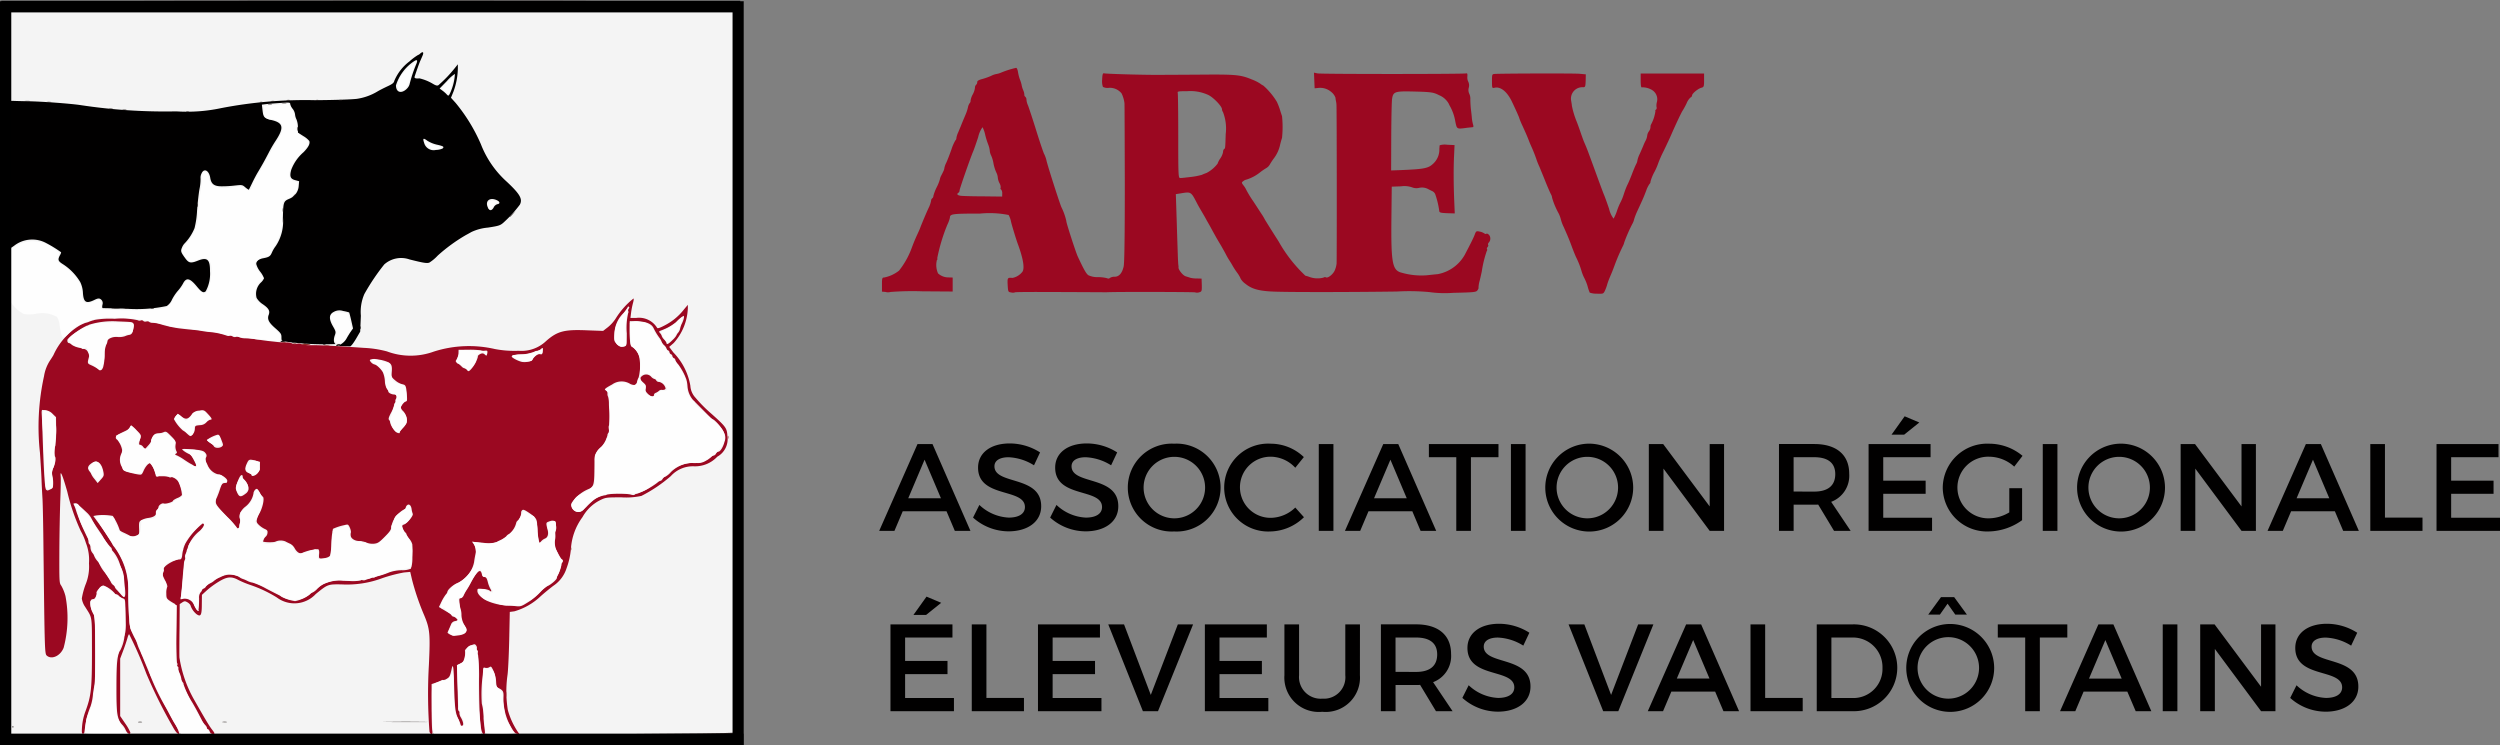
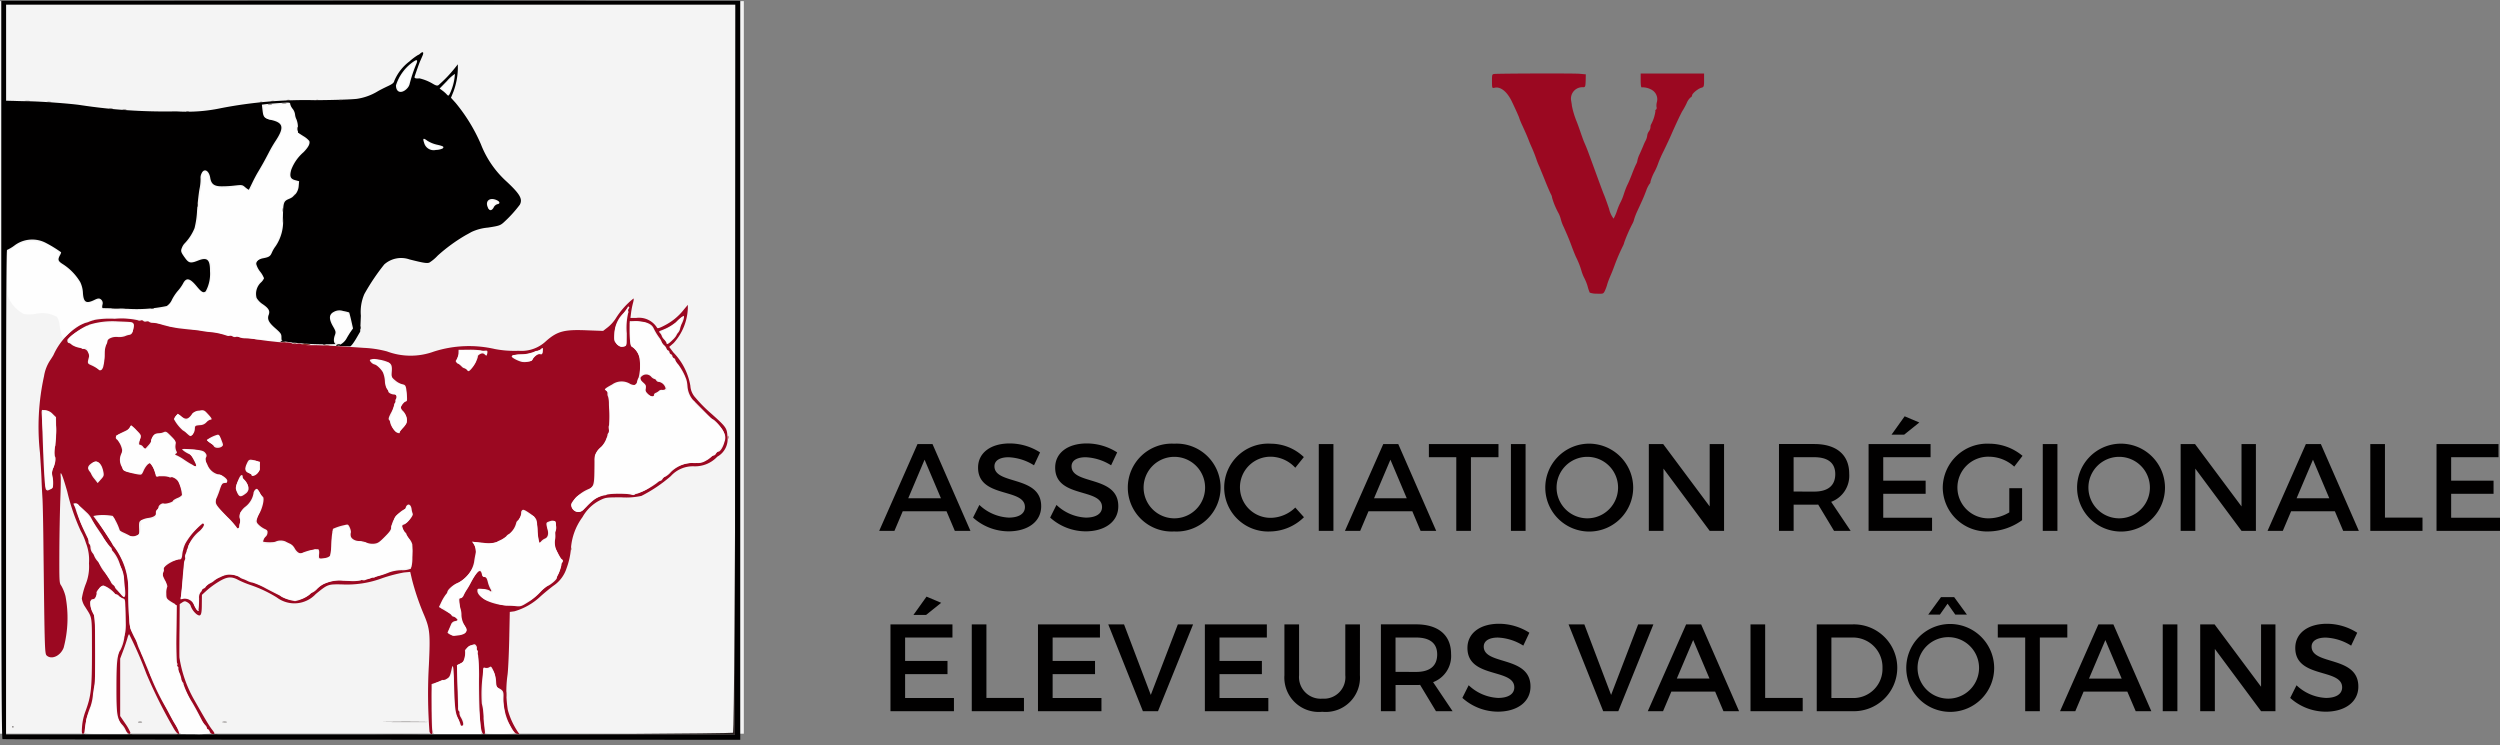
<svg xmlns="http://www.w3.org/2000/svg" width="221.825" height="66.102" viewBox="0 0 221.825 66.102">
  <rect x="0" y="0" width="221.825" height="66.102" fill="#808080" stroke="none" />
  <g id="Group_226" data-name="Group 226" transform="translate(-131 -76.898)">
    <path id="Path_1532" data-name="Path 1532" d="M511.852,8270.77a.1.1,0,0,1,.12,0c.026.032,0,.06-.06.06S511.826,8270.8,511.852,8270.77Z" transform="translate(-379.771 -8165.394)" fill="#261d1c" />
    <g id="Group_113" data-name="Group 113" transform="translate(83 63)">
      <path id="Path_360" data-name="Path 360" d="M6118.672,8523.44a3.808,3.808,0,0,1-.194-.582,4.167,4.167,0,0,0-.281-.7,3.711,3.711,0,0,1-.242-.591,7.23,7.23,0,0,0-.514-1.31c-.127-.291-.281-.689-.35-.875-.214-.591-.407-1.047-.728-1.765a3.518,3.518,0,0,1-.252-.669,2.643,2.643,0,0,0-.185-.515,6.832,6.832,0,0,1-.591-1.4.788.788,0,0,0-.088-.291c-.1-.185-.32-.7-.485-1.105-.059-.156-.155-.389-.214-.534s-.154-.378-.213-.513a4.3,4.3,0,0,0-.175-.419,6.706,6.706,0,0,1-.242-.63c-.088-.252-.242-.651-.35-.893s-.232-.523-.271-.63c-.107-.291-.243-.612-.573-1.338a7.45,7.45,0,0,1-.3-.71c0-.059-.311-.756-.66-1.483-.427-.893-1.019-1.357-1.542-1.223-.213.048-.223.03-.223-.582s0-.63.271-.649c.844-.039,7.042-.059,7.508-.011l.544.05-.01.571c-.02.515-.039.573-.224.573a1.011,1.011,0,0,0-1.067,1.182c.029.176.068.389.068.467a7.688,7.688,0,0,0,.428,1.407c.066.165.2.532.3.825s.252.726.35.969c.262.6.262.6,1,2.619.358.988.708,1.931.776,2.085s.271.719.445,1.233a2.3,2.3,0,0,0,.4.873,3.8,3.8,0,0,0,.319-.747,5.606,5.606,0,0,1,.33-.769,4.612,4.612,0,0,0,.253-.639,8.171,8.171,0,0,1,.291-.777c.135-.261.319-.708.437-1.017.106-.291.3-.758.4-.942a.794.794,0,0,0,.087-.291,2.415,2.415,0,0,1,.2-.552c.107-.243.243-.554.3-.688a4.79,4.79,0,0,1,.232-.515,1.244,1.244,0,0,0,.136-.445.79.79,0,0,1,.146-.36.726.726,0,0,0,.146-.389.418.418,0,0,1,.068-.261,3.482,3.482,0,0,0,.368-1.145.1.1,0,0,1,.049-.137.207.207,0,0,0,.049-.23,1.151,1.151,0,0,1,.038-.458.965.965,0,0,0-.427-1.047,1.662,1.662,0,0,0-.94-.243c-.049-.009-.078-.28-.078-.621V8504h5.626v.6c0,.554-.02.6-.232.658-.3.078-.835.515-.835.69a.207.207,0,0,1-.136.174,1.429,1.429,0,0,0-.349.523,6.689,6.689,0,0,1-.33.612c-.106.137-.6,1.184-1.038,2.183-.087.213-.388.854-.659,1.416a10.937,10.937,0,0,0-.494,1.114,5.131,5.131,0,0,1-.34.777,3.906,3.906,0,0,0-.34.834.271.271,0,0,1-.087.213,2.369,2.369,0,0,0-.3.61c-.223.582-.271.688-.776,1.785a5.5,5.5,0,0,0-.291.747,1.43,1.43,0,0,1-.145.379,14.082,14.082,0,0,0-.729,1.659,1.36,1.36,0,0,1-.146.378,17.7,17.7,0,0,0-.718,1.679c-.146.4-.232.612-.427,1.066-.077.185-.175.447-.214.582a3.67,3.67,0,0,1-.2.563c-.146.311-.155.311-.738.291A1.786,1.786,0,0,1,6118.672,8523.44Z" transform="translate(-5929.615 -8483.577)" fill="#9b0821" />
-       <path id="Path_361" data-name="Path 361" d="M530.32,8469.905l-.32-.029v-.631c0-.542.019-.62.184-.62a3.1,3.1,0,0,0,1.329-.61,7.177,7.177,0,0,0,1.106-1.96c.175-.467.272-.708.475-1.164.126-.262.262-.571.3-.679.068-.184.184-.467.436-1.067.068-.155.213-.5.33-.737a2.514,2.514,0,0,0,.2-.6.279.279,0,0,1,.1-.214.244.244,0,0,0,.1-.2,4,4,0,0,1,.291-.767,3.792,3.792,0,0,0,.291-.727,1,1,0,0,1,.1-.291c.058-.107.146-.282.194-.389a.8.8,0,0,0,.1-.31,1.915,1.915,0,0,1,.184-.5c.1-.224.3-.738.446-1.155a3.981,3.981,0,0,1,.349-.8.252.252,0,0,0,.087-.2,1.784,1.784,0,0,1,.155-.494c.087-.205.184-.446.233-.554.107-.281.252-.621.427-1.037a3.421,3.421,0,0,0,.213-.65.929.929,0,0,1,.146-.359.314.314,0,0,0,.087-.242,1.6,1.6,0,0,1,.194-.543,1.7,1.7,0,0,0,.194-.582.372.372,0,0,1,.1-.271.279.279,0,0,0,.1-.233c0-.116.136-.2.456-.281a5.5,5.5,0,0,0,.786-.281,1.611,1.611,0,0,1,.485-.165,1.861,1.861,0,0,0,.407-.126,8.129,8.129,0,0,1,1.319-.417c.058,0,.136.165.165.369a3.983,3.983,0,0,0,.165.649,3.062,3.062,0,0,1,.155.485,2.017,2.017,0,0,0,.145.484,1.074,1.074,0,0,1,.1.408.2.2,0,0,0,.087.174.349.349,0,0,1,.1.262,1.463,1.463,0,0,0,.136.5c.068.175.407,1.184.737,2.249s.65,1.99.689,2.048a2.61,2.61,0,0,1,.223.631c.165.669,1.193,3.852,1.319,4.113a5.411,5.411,0,0,1,.437,1.232c-.049.039.834,2.755,1.009,3.133.553,1.184.757,1.543.951,1.669a1.958,1.958,0,0,0,.883.165,3.1,3.1,0,0,1,.786.1.189.189,0,0,0,.233-.028.705.705,0,0,1,.408-.107c.407,0,.679-.31.815-.921.068-.329.1-2.7.1-7.344-.01-3.782-.019-6.984-.029-7.13a2.768,2.768,0,0,0-.252-.863,1.318,1.318,0,0,0-1.164-.5.881.881,0,0,1-.495-.087,1.5,1.5,0,0,1-.068-.67c.019-.456.058-.562.175-.534.194.05,3.25.136,4.559.136.563,0,2.26-.009,3.783-.019,3.337-.029,3.735,0,4.763.427a3.757,3.757,0,0,1,.757.379,1.253,1.253,0,0,0,.262.164,6.218,6.218,0,0,1,1.193,1.426,5.007,5.007,0,0,1,.291.748c.068.213.146.455.175.532a9.263,9.263,0,0,1,0,1.94c-.029.078-.107.339-.165.582a3.062,3.062,0,0,1-.582,1.261,6.011,6.011,0,0,0-.349.534.83.83,0,0,1-.291.29,5.817,5.817,0,0,0-.543.37,3.717,3.717,0,0,1-1.193.649.717.717,0,0,0-.3.135c-.184.137-.184.146.039.437a1.788,1.788,0,0,1,.213.35,9.453,9.453,0,0,0,.611,1c.339.514.7,1.076.805,1.232s.2.339.233.4.572.932,1.213,1.931a12.679,12.679,0,0,0,2.386,3.056,1.926,1.926,0,0,1,.349.105,2.114,2.114,0,0,0,1.261.059.2.2,0,0,1,.213-.02c.155.087.582-.232.757-.571a2.117,2.117,0,0,0,.184-.641c.029-.456.019-13.746-.01-14.114a2.046,2.046,0,0,0-.049-.34,1.724,1.724,0,0,1-.039-.271,1.134,1.134,0,0,0-.359-.5,1.514,1.514,0,0,0-1.2-.368l-.291.029-.029-.7-.029-.689.32.067c.33.068,12.921.068,13.173,0,.116-.028.136.04.116.291a.849.849,0,0,0,.087.457.758.758,0,0,1,.039.522.763.763,0,0,0,.039.524,1.019,1.019,0,0,1,.1.5c0,.2.019.6.049.863s.078.64.087.825a3.676,3.676,0,0,0,.107.563c.039.116.039.212-.01.223s-.252.028-.466.049c-.989.136-.951.155-1.1-.543a4.182,4.182,0,0,0-.417-1.262,3.769,3.769,0,0,1-.175-.34,1.721,1.721,0,0,0-.844-.737c-.5-.262-.728-.291-2.318-.329s-1.756.019-1.853.63c-.039.2-.068,1.728-.078,3.375l-.01,3,.825-.03c2.115-.087,2.483-.154,2.93-.592a1.691,1.691,0,0,0,.524-1.289c.01-.137.019-.282.029-.32a1.518,1.518,0,0,1,.669-.05l.65.03-.039.873c-.058,1.125-.049,2.618.01,4.055l.048,1.136-.679-.02c-.6-.029-.689-.049-.7-.224a7.619,7.619,0,0,0-.359-1.475.568.568,0,0,0-.262-.262c-.087-.039-.262-.126-.4-.2a1.163,1.163,0,0,0-.757-.088,1.047,1.047,0,0,1-.64-.048,2.079,2.079,0,0,0-.97-.087l-.824.029-.029,2.717c-.039,3.919.068,4.617.776,4.879a6.351,6.351,0,0,0,2.318.271c.359-.038.825-.087,1.028-.106a3.488,3.488,0,0,0,2.377-1.7c.582-1.106.8-1.552.9-1.824.107-.291.146-.312.417-.253a1.129,1.129,0,0,1,.427.165c.068.05.146.069.184.029s.136.01.233.1a.523.523,0,0,1-.039.7c-.048.069-.068.146-.039.185s.019.116-.049.194-.078.155-.049.194.019.106-.029.174a9.988,9.988,0,0,0-.437,1.795c-.029.137-.107.5-.184.815a2.538,2.538,0,0,0-.107.63c.019.04-.029.146-.1.242-.116.156-.33.175-2.144.215a9.943,9.943,0,0,1-2.134-.069,19.3,19.3,0,0,0-2.871-.048c-3.24.048-8.469.067-10.457.02-1.659-.029-2.357-.2-2.978-.708a1.377,1.377,0,0,1-.417-.446,2.536,2.536,0,0,0-.32-.543,7.03,7.03,0,0,1-.388-.592c-.039-.078-.155-.271-.262-.437a7.09,7.09,0,0,1-.388-.678c-.116-.214-.31-.563-.437-.776s-.31-.514-.4-.68-.281-.5-.427-.775-.349-.611-.436-.777-.262-.465-.388-.679-.33-.562-.437-.775c-.534-1.028-.514-1.02-1.494-.854l-.378.059.078,2.387c.039,1.311.087,2.717.1,3.113s.039.777.049.825a.5.5,0,0,1,.01.164c-.029.2.378.718.631.8.155.049.349.106.427.136a2.38,2.38,0,0,0,.572.058l.417.012.019.57c.01.543,0,.583-.243.65a.621.621,0,0,1-.359,0c-.068-.038-7.11-.058-7.828-.009-.049,0-1.9-.011-4.1-.02s-4.026-.01-4.045.028a.53.53,0,0,1-.33.01c-.281-.038-.281-.058-.32-.66-.029-.649-.019-.669.427-.63a1.474,1.474,0,0,0,.863-.523c.243-.282.1-1.174-.4-2.521-.145-.4-.475-1.476-.592-1.94a1.935,1.935,0,0,0-.213-.6,8.613,8.613,0,0,0-2.532-.125c-2.483,0-2.677.029-2.677.368a2.937,2.937,0,0,1-.233.631,15.864,15.864,0,0,0-.893,2.968.111.111,0,0,1-.029.155,1.832,1.832,0,0,0,.1,1.184,1.383,1.383,0,0,0,.96.359l.34.009v1.242l-2.7-.019a25.032,25.032,0,0,0-2.813.058A.787.787,0,0,1,530.32,8469.905Zm10.351-8.74a.514.514,0,0,0-.1-.35.106.106,0,0,1-.039-.155.719.719,0,0,0-.1-.4,1.388,1.388,0,0,1-.155-.5,1.185,1.185,0,0,0-.136-.465,3.663,3.663,0,0,1-.252-.825,2.8,2.8,0,0,0-.2-.669,1.12,1.12,0,0,1-.126-.456,2.217,2.217,0,0,0-.136-.522,6.95,6.95,0,0,1-.262-.836,2.611,2.611,0,0,0-.242-.7,2.381,2.381,0,0,0-.388.892c-.175.524-.369,1.087-.437,1.242-.233.532-1.213,3.336-1.213,3.481a.244.244,0,0,1-.1.2c-.184.117-.1.233.223.271.165.02,1.067.049,1.989.049l1.668.02Zm16.753-1.465a6.113,6.113,0,0,0,.951-.184c.107-.05.3-.127.437-.176a2.94,2.94,0,0,0,.97-.823,1.883,1.883,0,0,1,.243-.467,1.5,1.5,0,0,0,.242-.572.356.356,0,0,1,.087-.252c.107-.058.107-.039.146-1.329a4.026,4.026,0,0,0-.243-1.959.433.433,0,0,1-.087-.243c0-.262-.757-1.047-1.2-1.261a3.781,3.781,0,0,0-1.93-.339c-.669-.01-.834.019-.8.116.029.077.049,1.813.049,3.86,0,3.618.01,3.726.184,3.726C556.579,8459.8,557.006,8459.748,557.423,8459.7Z" transform="translate(-403.743 -8430.102)" fill="#9b0821" />
    </g>
    <path id="Path_1695" data-name="Path 1695" d="M5.984,9.262,6.721,11H8.107L4.741,3.3H3.41L.011,11H1.364L2.1,9.262ZM5.489,8.107h-2.9L4.037,4.686Zm6.1-4.862c-1.672,0-2.805.825-2.805,2.145,0,2.739,4.158,1.782,4.158,3.5,0,.594-.539.935-1.441.935A4.06,4.06,0,0,1,8.9,8.7L8.338,9.823a4.736,4.736,0,0,0,3.146,1.221c1.694,0,2.9-.847,2.9-2.222.011-2.772-4.147-1.87-4.147-3.553,0-.517.495-.8,1.254-.8a4.6,4.6,0,0,1,2.255.715l.539-1.144A5.015,5.015,0,0,0,11.594,3.245Zm6.842,0c-1.672,0-2.805.825-2.805,2.145,0,2.739,4.158,1.782,4.158,3.5,0,.594-.539.935-1.441.935A4.06,4.06,0,0,1,15.741,8.7L15.18,9.823a4.736,4.736,0,0,0,3.146,1.221c1.694,0,2.9-.847,2.9-2.222.011-2.772-4.147-1.87-4.147-3.553,0-.517.495-.8,1.254-.8a4.6,4.6,0,0,1,2.255.715l.539-1.144A5.015,5.015,0,0,0,18.436,3.245Zm7.755.022a3.9,3.9,0,1,0,0,7.788,3.9,3.9,0,1,0,0-7.788ZM26.2,4.433a2.728,2.728,0,1,1,0,5.456,2.728,2.728,0,1,1,0-5.456ZM34.76,3.267a3.9,3.9,0,1,0-.044,7.788A4.371,4.371,0,0,0,37.7,9.79l-.77-.858a3.183,3.183,0,0,1-2.145.913,2.712,2.712,0,1,1,0-5.423,3.007,3.007,0,0,1,2.145.979l.759-.946A4.25,4.25,0,0,0,34.76,3.267ZM40.315,11V3.3h-1.3V11Zm7-1.738L48.048,11h1.386L46.068,3.3H44.737l-3.4,7.7h1.353l.737-1.738Zm-.495-1.155h-2.9l1.452-3.421Zm8.14-3.641V3.3H48.785V4.466h2.431V11h1.3V4.466ZM57.365,11V3.3h-1.3V11Zm5.467-7.733A3.9,3.9,0,1,0,66.913,7.15,3.916,3.916,0,0,0,62.832,3.267Zm.011,1.166a2.728,2.728,0,1,1,0,5.456,2.728,2.728,0,1,1,0-5.456ZM74.976,11V3.3H73.7V8.833L69.575,3.3H68.3V11h1.3V5.478L73.7,11Zm9.757,0h1.474L84.48,8.426a2.473,2.473,0,0,0,1.6-2.5c0-1.672-1.133-2.629-3.1-2.629H79.849V11h1.3V8.679h1.826c.121,0,.242,0,.352-.011ZM81.147,7.513V4.466h1.826c1.188,0,1.87.484,1.87,1.5,0,1.045-.682,1.551-1.87,1.551ZM92.3,1.386,91,.836,89.837,2.464h1.122Zm1,3.08V3.3H87.8V11h5.632V9.834H89.1V7.711h3.762V6.545H89.1V4.466Zm6.985,2.75V9.361a3.587,3.587,0,0,1-1.771.528A2.735,2.735,0,1,1,98.5,4.422a3.346,3.346,0,0,1,2.222.88l.737-.957A4.623,4.623,0,0,0,98.5,3.267,3.941,3.941,0,0,0,94.38,7.15a3.925,3.925,0,0,0,4.048,3.905,5.221,5.221,0,0,0,2.992-1V7.216ZM104.555,11V3.3h-1.3V11Zm5.467-7.733A3.9,3.9,0,1,0,114.1,7.15,3.916,3.916,0,0,0,110.022,3.267Zm.011,1.166a2.728,2.728,0,1,1,0,5.456,2.728,2.728,0,1,1,0-5.456ZM122.166,11V3.3H120.89V8.833L116.765,3.3h-1.276V11h1.3V5.478L120.89,11Zm7.007-1.738L129.91,11H131.3L127.93,3.3H126.6L123.2,11h1.353l.737-1.738Zm-.495-1.155h-2.9l1.452-3.421Zm4.939,1.716V3.3h-1.3V11h4.631V9.823Zm10.076-5.357V3.3h-5.5V11h5.632V9.834h-4.334V7.711h3.762V6.545h-3.762V4.466ZM5.511,17.386l-1.3-.55L3.047,18.464H4.169Zm1,3.08V19.3h-5.5V27H6.644V25.834H2.31V23.711H6.072V22.545H2.31V20.466Zm3.014,5.357V19.3h-1.3V27h4.631V25.823ZM19.6,20.466V19.3H14.1V27h5.632V25.834H15.4V23.711h3.762V22.545H15.4V20.466ZM24.75,27l3.113-7.7H26.51l-2.4,6.259L21.736,19.3h-1.4L23.408,27Zm9.658-6.534V19.3h-5.5V27H34.54V25.834H30.206V23.711h3.762V22.545H30.206V20.466ZM42.669,19.3h-1.3v4.51a1.9,1.9,0,0,1-2.035,2.079,1.921,1.921,0,0,1-2.068-2.079V19.3h-1.3v4.51a3.053,3.053,0,0,0,3.355,3.245,3.044,3.044,0,0,0,3.344-3.245ZM49.412,27h1.474l-1.727-2.574a2.473,2.473,0,0,0,1.595-2.5c0-1.672-1.133-2.629-3.1-2.629H44.528V27h1.3V24.679h1.826c.121,0,.242,0,.352-.011Zm-3.586-3.487V20.466h1.826c1.188,0,1.87.484,1.87,1.5,0,1.045-.682,1.551-1.87,1.551Zm9.185-4.268c-1.672,0-2.805.825-2.805,2.145,0,2.739,4.158,1.782,4.158,3.5,0,.594-.539.935-1.441.935A4.06,4.06,0,0,1,52.316,24.7l-.561,1.122A4.736,4.736,0,0,0,54.9,27.044c1.694,0,2.9-.847,2.9-2.222.011-2.772-4.147-1.87-4.147-3.553,0-.517.495-.8,1.254-.8a4.6,4.6,0,0,1,2.255.715l.539-1.144A5.015,5.015,0,0,0,55.011,19.245ZM65.593,27l3.113-7.7H67.353l-2.4,6.259L62.579,19.3h-1.4L64.251,27Zm8.591-1.738L74.921,27h1.386l-3.366-7.7H71.61l-3.4,7.7h1.353l.737-1.738Zm-.5-1.155h-2.9l1.452-3.421Zm4.939,1.716V19.3h-1.3V27h4.631V25.823ZM83.2,19.3V27h3.124a3.853,3.853,0,1,0,.033-7.7Zm1.3,1.166h1.837a2.625,2.625,0,0,1,2.695,2.695,2.581,2.581,0,0,1-2.64,2.673H84.5Zm12.023-2.035L95.392,16.88H94.226l-1.133,1.551h1.034l.682-.968.682.968Zm-1.661.836a3.9,3.9,0,1,0,4.081,3.883A3.916,3.916,0,0,0,94.864,19.267Zm.011,1.166a2.728,2.728,0,1,1,0,5.456,2.728,2.728,0,1,1,0-5.456Zm10.56.033V19.3H99.264v1.166h2.431V27h1.3V20.466Zm5.324,4.8L111.5,27h1.386l-3.366-7.7h-1.331l-3.4,7.7h1.353l.737-1.738Zm-.5-1.155h-2.9l1.452-3.421ZM115.2,27V19.3h-1.3V27Zm8.7,0V19.3h-1.276v5.533L118.5,19.3h-1.276V27h1.3V21.478l4.1,5.522Zm4.565-7.755c-1.672,0-2.805.825-2.805,2.145,0,2.739,4.158,1.782,4.158,3.5,0,.594-.539.935-1.441.935a4.06,4.06,0,0,1-2.607-1.122l-.561,1.122a4.736,4.736,0,0,0,3.146,1.221c1.694,0,2.9-.847,2.9-2.222.011-2.772-4.147-1.87-4.147-3.553,0-.517.495-.8,1.254-.8a4.6,4.6,0,0,1,2.255.715l.539-1.144A5.015,5.015,0,0,0,128.469,19.245Z" transform="translate(209 113)" fill="#010000" />
    <rect id="Rectangle_116" data-name="Rectangle 116" width="66" height="65" transform="translate(131 77)" fill="#f4f4f4" />
    <path id="Path_1532-2" data-name="Path 1532" d="M511.852,8270.77a.1.1,0,0,1,.12,0c.026.032,0,.06-.06.06S511.826,8270.8,511.852,8270.77Z" transform="translate(-379.771 -8129.394)" fill="#261d1c" />
    <path id="Path_1533" data-name="Path 1533" d="M1338.153,8221.514a.666.666,0,0,1,.257,0c.051.026-.009.043-.154.043S1338.068,8221.54,1338.153,8221.514Z" transform="translate(-1198.977 -8080.564)" fill="#261d1c" />
    <path id="Path_1534" data-name="Path 1534" d="M1818.707,8221.514a.9.9,0,0,1,.3,0c.077.026.009.043-.154.043S1818.621,8221.54,1818.707,8221.514Z" transform="translate(-1675.427 -8080.564)" fill="#261d1c" />
    <path id="Path_1535" data-name="Path 1535" d="M2318.153,8221.514a.665.665,0,0,1,.257,0c.051.026-.008.043-.154.043S2318.067,8221.54,2318.153,8221.514Z" transform="translate(-2170.599 -8080.564)" fill="#261d1c" />
    <path id="Path_1536" data-name="Path 1536" d="M2691.792,8221.514a1.181,1.181,0,0,1,.342,0c.077.026-.009.043-.2.034S2691.681,8221.531,2691.792,8221.514Z" transform="translate(-2541.031 -8080.564)" fill="#261d1c" />
    <path id="Path_1537" data-name="Path 1537" d="M4362.517,8221.514c.906-.017,2.368-.017,3.249,0s.137.018-1.65.018S4361.611,8221.523,4362.517,8221.514Z" transform="translate(-4197.137 -8080.564)" fill="#261d1c" />
-     <path id="Path_1538" data-name="Path 1538" d="M5468.154,8221.514a.664.664,0,0,1,.256,0c.052.026-.009.043-.154.043S5468.068,8221.54,5468.154,8221.514Z" transform="translate(-5293.669 -8080.564)" fill="#261d1c" />
    <path id="Path_1539" data-name="Path 1539" d="M2341.681,8201.715c-.034-.061-.026-.068.034-.034.1.06.137.137.068.137C2341.758,8201.817,2341.715,8201.774,2341.681,8201.715Z" transform="translate(-2193.947 -8060.895)" fill="#a8302c" />
    <path id="Path_1540" data-name="Path 1540" d="M4920.806,8193.571c0-.095.025-.12.052-.052a.174.174,0,0,1-.009.162C4920.823,8193.716,4920.8,8193.665,4920.806,8193.571Z" transform="translate(-4751.041 -8052.784)" fill="#9a4a38" />
    <g id="Group_114" data-name="Group 114" transform="translate(626.349 -48.444)">
      <path id="Path_1318" data-name="Path 1318" d="M510.112,725.508c-.086-.034-.112-6.669-.112-32.776V660h65.569v65.568L542.9,725.56C524.921,725.56,510.164,725.534,510.112,725.508Zm65-32.784.017-32.38h-64.7v8.519l.714.017c.387.017.981.026,1.308.034,1.17.017,3.709.207,4.561.336a50.078,50.078,0,0,0,8.519.559,14.566,14.566,0,0,0,4-.293,39.2,39.2,0,0,1,8.3-.7c1.738-.009,3.373-.069,3.726-.12a4.928,4.928,0,0,0,1.824-.654c.163-.1.559-.3.869-.447.465-.215.585-.31.628-.508a4.185,4.185,0,0,1,1.342-1.712,5,5,0,0,1,.74-.559.554.554,0,0,0,.215-.138c.25-.224.344-.112.189.224-.069.164-.164.379-.207.473-.069.155-.344.929-.482,1.359-.043.129.1.181.43.146a4.184,4.184,0,0,1,1.162.465c.267.163.4.206.516.146a11.5,11.5,0,0,0,1.454-1.515l.275-.344v.344a6.238,6.238,0,0,1-.387,2.074l-.224.551.413.456a15.171,15.171,0,0,1,2.246,3.674,8.7,8.7,0,0,0,2.323,3.347c1.153,1.084,1.394,1.514,1.127,2.013a11.173,11.173,0,0,1-1.454,1.592c-.284.25-.422.293-1.377.439a4.294,4.294,0,0,0-1.454.387c-.215.12-.448.25-.516.284a14.963,14.963,0,0,0-2.478,1.807,3.7,3.7,0,0,1-.749.628c-.215.077-.516.034-1.764-.284a2.249,2.249,0,0,0-2.237.448,19.076,19.076,0,0,0-1.764,2.624,3.957,3.957,0,0,0-.31,1.927l-.06,1.411-.387.663c-.241.4-.439.654-.525.645s-.336-.009-.576-.017l-.447-.017.293-.2a1.378,1.378,0,0,0,.422-.447c.077-.146.232-.4.353-.585l.232-.327-.155-.688c-.086-.378-.172-.706-.189-.731a3.51,3.51,0,0,0-.534-.129,1,1,0,0,0-.809.069c-.447.215-.482.62-.095,1.291.25.43.267.508.181.757-.146.387-.129.706.052.818a24.768,24.768,0,0,1-4.475-.224c-.31-.043-.327-.069-.327-.379,0-.293-.052-.37-.551-.809-.594-.516-.723-.8-.576-1.2.129-.327-.009-.568-.525-.921a1.752,1.752,0,0,1-.551-.559,1.377,1.377,0,0,1,.37-1.359,1.053,1.053,0,0,0,.284-.387,2.114,2.114,0,0,0-.344-.594,1.934,1.934,0,0,1-.344-.671c0-.258.232-.448.645-.516.49-.095.6-.172.74-.49a2.8,2.8,0,0,1,.344-.585,3.911,3.911,0,0,0,.637-2.564c.034-1.368.052-1.42.611-1.652a1.316,1.316,0,0,0,.792-1.127l.035-.413-.353-.095c-.422-.112-.508-.336-.344-.921a3.855,3.855,0,0,1,1.1-1.566c.439-.456.585-.757.5-.99a1.946,1.946,0,0,0-.525-.43l-.482-.31v-.465a1.912,1.912,0,0,0-.129-.706,1.27,1.27,0,0,1-.129-.456,1.031,1.031,0,0,0-.215-.491.987.987,0,0,1-.215-.43c0-.129-.086-.138-.835-.086-.465.034-1.032.077-1.256.1l-.422.052.06.525c.077.611.146.68.8.843,1.058.25,1.136.68.327,1.893a11.359,11.359,0,0,0-.585,1.015c-.378.731-.62,1.153-.964,1.73-.129.215-.353.637-.5.947s-.284.576-.293.594-.155-.077-.31-.206c-.267-.232-.293-.232-.929-.164a9.668,9.668,0,0,1-1.179.069c-.654,0-.921-.2-1.007-.749-.112-.68-.568-.895-.783-.37a.791.791,0,0,0-.078.422,4.115,4.115,0,0,1-.095.938c-.077.439-.172,1.308-.215,1.919a7.864,7.864,0,0,1-.224,1.549,4.244,4.244,0,0,1-.9,1.377,1.147,1.147,0,0,0-.215.353c-.138.327-.1.413.336,1.007.293.37.456.4,1.11.138.8-.31,1.05-.086,1.041.955a3.237,3.237,0,0,1-.379,1.773c-.2.181-.378.077-.8-.439-.611-.74-.929-.809-1.222-.232a3.535,3.535,0,0,1-.456.637,4.17,4.17,0,0,0-.516.775,1.3,1.3,0,0,1-.465.568,12.916,12.916,0,0,1-3.717.232c-.99-.026-1.859-.043-1.928-.043-.086,0-.1-.077-.06-.293a.432.432,0,0,0-.078-.43c-.172-.172-.293-.172-.611-.017-.749.37-.981.241-1.041-.594a2.454,2.454,0,0,0-.241-.981,4.819,4.819,0,0,0-1.506-1.566c-.456-.284-.508-.4-.3-.8a.753.753,0,0,0,.112-.275,10.832,10.832,0,0,0-1.36-.835,2.609,2.609,0,0,0-2.805.25,3.584,3.584,0,0,1-.637.379c-.06,0-.086,7.366-.086,21.495V725.1H575.1Zm-21.417-14.4a.569.569,0,0,1,.31-.275c.293-.043.25-.241-.078-.379-.594-.249-1,.086-.766.637C553.3,678.655,553.506,678.664,553.7,678.328Zm-4.526-5.232c.146-.146.06-.2-.542-.336a2.747,2.747,0,0,1-.826-.344c-.353-.267-.422-.224-.284.181a.875.875,0,0,0,1.058.637A1.437,1.437,0,0,0,549.169,673.1Zm.731-5.077a4.682,4.682,0,0,0,.353-1.532,3.439,3.439,0,0,0-.706.628l-.654.671.232.172a3,3,0,0,1,.37.318C549.685,668.485,549.7,668.476,549.9,668.02Zm-3.95-.181a.912.912,0,0,0,.275-.413,12.36,12.36,0,0,1,.62-1.859c.12-.318.043-.379-.25-.181a4.018,4.018,0,0,0-1.575,2.117C545.022,668.115,545.469,668.269,545.951,667.839Z" transform="translate(-1005.236 -534.585)" fill="#010000" />
      <path id="Path_1371" data-name="Path 1371" d="M1338.153,8221.516a.715.715,0,0,1,.258,0c.052.026-.009.044-.155.044S1338.068,8221.542,1338.153,8221.516Z" transform="translate(-1826.221 -8031.023)" fill="#261d1c" />
      <path id="Path_1372" data-name="Path 1372" d="M1818.708,8221.516a.973.973,0,0,1,.3,0c.078.026.009.044-.155.044S1818.622,8221.542,1818.708,8221.516Z" transform="translate(-2302.645 -8031.023)" fill="#261d1c" />
      <path id="Path_1373" data-name="Path 1373" d="M2318.153,8221.516a.714.714,0,0,1,.258,0c.052.026-.008.044-.155.044S2318.067,8221.542,2318.153,8221.516Z" transform="translate(-2797.788 -8031.023)" fill="#261d1c" />
      <path id="Path_1374" data-name="Path 1374" d="M2691.794,8221.516a1.268,1.268,0,0,1,.344,0c.078.026-.009.044-.2.034S2691.682,8221.534,2691.794,8221.516Z" transform="translate(-3168.202 -8031.023)" fill="#261d1c" />
      <path id="Path_1375" data-name="Path 1375" d="M4362.521,8221.516c.912-.016,2.384-.016,3.27,0s.138.019-1.66.019S4361.608,8221.525,4362.521,8221.516Z" transform="translate(-4824.214 -8031.023)" fill="#261d1c" />
      <path id="Path_1376" data-name="Path 1376" d="M5468.154,8221.516a.716.716,0,0,1,.258,0c.052.026-.009.044-.155.044S5468.068,8221.542,5468.154,8221.516Z" transform="translate(-5920.684 -8031.023)" fill="#261d1c" />
      <path id="Path_1377" data-name="Path 1377" d="M5814.656,6152.952c5.31-.034,9.681-.086,9.715-.121s.095-4.062.121-8.949l.051-8.881v8.993l-.008,8.992-9.767.008H5805Z" transform="translate(-6254.675 -5962.475)" fill="#261d1c" />
      <path id="Path_1378" data-name="Path 1378" d="M3963.384,4200.086a.333.333,0,0,1,.241-.086c.156,0,.164.018.06.086C3963.513,4200.2,3963.315,4200.2,3963.384,4200.086Z" transform="translate(-4428.89 -4044.124)" fill="#261d1c" />
      <path id="Path_1379" data-name="Path 1379" d="M3824.887,4201.515a.443.443,0,0,1,.215,0c.052.025.009.043-.111.043S3824.826,4201.54,3824.887,4201.515Z" transform="translate(-4291.571 -4045.612)" fill="#261d1c" />
      <path id="Path_1380" data-name="Path 1380" d="M3624.888,4191.512a.444.444,0,0,1,.215,0c.052.026.009.043-.112.043S3624.827,4191.538,3624.888,4191.512Z" transform="translate(-4093.294 -4035.696)" fill="#261d1c" />
      <path id="Path_1381" data-name="Path 1381" d="M3504.887,4181.516a.457.457,0,0,1,.215,0c.052.025.009.042-.112.042S3504.827,4181.541,3504.887,4181.516Z" transform="translate(-3974.325 -4025.786)" fill="#261d1c" />
      <path id="Path_1382" data-name="Path 1382" d="M3390,4166.593c0-.034.095-.051.215-.025a.41.41,0,0,1,.215.069c0,.018-.095.035-.215.035S3390,4166.636,3390,4166.593Z" transform="translate(-3860.455 -4010.966)" fill="#261d1c" />
      <path id="Path_1383" data-name="Path 1383" d="M4212,4014.99c0-.12.017-.163.043-.1a.456.456,0,0,1,0,.215C4212.018,4015.154,4212,4015.111,4212,4014.99Z" transform="translate(-4675.381 -3860.577)" fill="#261d1c" />
-       <path id="Path_1384" data-name="Path 1384" d="M1644.054,3831.513a4.07,4.07,0,0,1,.646,0c.172.017.026.035-.327.035S1643.873,3831.53,1644.054,3831.513Z" transform="translate(-2129.454 -3678.795)" fill="#261d1c" />
+       <path id="Path_1384" data-name="Path 1384" d="M1644.054,3831.513a4.07,4.07,0,0,1,.646,0c.172.017.026.035-.327.035S1643.873,3831.53,1644.054,3831.513" transform="translate(-2129.454 -3678.795)" fill="#261d1c" />
      <path id="Path_1385" data-name="Path 1385" d="M1778.153,3831.513a.655.655,0,0,1,.258,0c.052.026-.009.043-.155.043S1778.067,3831.539,1778.153,3831.513Z" transform="translate(-2262.435 -3678.795)" fill="#261d1c" />
      <path id="Path_1386" data-name="Path 1386" d="M2048.154,3831.513a.656.656,0,0,1,.258,0c.052.026-.009.043-.155.043S2048.068,3831.539,2048.154,3831.513Z" transform="translate(-2530.112 -3678.795)" fill="#261d1c" />
      <path id="Path_1387" data-name="Path 1387" d="M3413,2892.533c0-.215.017-.3.034-.189a1.446,1.446,0,0,1,0,.387C3413.018,2892.834,3413,2892.748,3413,2892.533Z" transform="translate(-3883.257 -2747.671)" fill="#261d1c" />
-       <path id="Path_1388" data-name="Path 1388" d="M5750,2825.533a2.562,2.562,0,0,1,.284-.284l.275-.25-.25.284C5750.07,2825.542,5750,2825.6,5750,2825.533Z" transform="translate(-6200.149 -2680.955)" fill="#261d1c" />
      <path id="Path_1389" data-name="Path 1389" d="M3412,2798.257c0-.138.017-.189.043-.1a.653.653,0,0,1,0,.258C3412.018,2798.463,3412,2798.4,3412,2798.257Z" transform="translate(-3882.265 -2654.298)" fill="#261d1c" />
      <path id="Path_1390" data-name="Path 1390" d="M2532,2748.257c0-.137.017-.189.043-.1a.657.657,0,0,1,0,.259C2532.018,2748.463,2532,2748.4,2532,2748.257Z" transform="translate(-3009.838 -2604.728)" fill="#261d1c" />
      <path id="Path_1391" data-name="Path 1391" d="M3511.345,2650.172a.656.656,0,0,1,.2-.172c.026,0-.026.077-.112.172a.661.661,0,0,1-.2.172C3511.208,2650.344,3511.259,2650.266,3511.345,2650.172Z" transform="translate(-3980.637 -2507.461)" fill="#261d1c" />
      <path id="Path_1392" data-name="Path 1392" d="M3562,1958.854c0-.164.017-.232.043-.146a.89.89,0,0,1,0,.3C3562.018,1959.086,3562,1959.017,3562,1958.854Z" transform="translate(-4030.975 -1822.08)" fill="#261d1c" />
      <path id="Path_1393" data-name="Path 1393" d="M2414.886,1801.514a.453.453,0,0,1,.216,0c.052.026.008.043-.112.043S2414.826,1801.539,2414.886,1801.514Z" transform="translate(-2893.704 -1666.263)" fill="#261d1c" />
      <path id="Path_1394" data-name="Path 1394" d="M1758.707,1781.514a.891.891,0,0,1,.3,0c.077.026.009.043-.155.043S1758.621,1781.539,1758.707,1781.514Z" transform="translate(-2243.161 -1646.435)" fill="#261d1c" />
      <path id="Path_1395" data-name="Path 1395" d="M1618.707,1771.513a.885.885,0,0,1,.3,0c.077.026.008.043-.155.043S1618.621,1771.539,1618.707,1771.513Z" transform="translate(-2104.366 -1636.521)" fill="#261d1c" />
      <path id="Path_1396" data-name="Path 1396" d="M3258.707,1721.514a.884.884,0,0,1,.3,0c.077.026.009.043-.155.043S3258.621,1721.539,3258.707,1721.514Z" transform="translate(-3730.254 -1586.951)" fill="#261d1c" />
      <path id="Path_1397" data-name="Path 1397" d="M3401.792,1711.514a1.162,1.162,0,0,1,.344,0c.077.026-.009.043-.2.035S3401.681,1711.531,3401.792,1711.514Z" transform="translate(-3872.091 -1577.037)" fill="#261d1c" />
      <path id="Path_1398" data-name="Path 1398" d="M972.343,1701.513a1.457,1.457,0,0,1,.387,0c.1.017.017.035-.2.035S972.231,1701.53,972.343,1701.513Z" transform="translate(-1463.552 -1567.123)" fill="#261d1c" />
      <path id="Path_1399" data-name="Path 1399" d="M3174.886,1701.513a.455.455,0,0,1,.215,0c.052.026.009.043-.112.043S3174.826,1701.539,3174.886,1701.513Z" transform="translate(-3647.165 -1567.123)" fill="#261d1c" />
      <path id="Path_1400" data-name="Path 1400" d="M739.711,1691.513a2.585,2.585,0,0,1,.516,0c.129.017,0,.034-.284.034S739.556,1691.53,739.711,1691.513Z" transform="translate(-1232.899 -1557.209)" fill="#261d1c" />
      <path id="Path_1401" data-name="Path 1401" d="M3288.708,1691.513a.884.884,0,0,1,.3,0c.078.026.009.043-.155.043S3288.622,1691.539,3288.708,1691.513Z" transform="translate(-3759.997 -1557.209)" fill="#261d1c" />
      <path id="Path_1402" data-name="Path 1402" d="M3448.708,1681.514a.884.884,0,0,1,.3,0c.078.026.009.043-.155.043S3448.622,1681.539,3448.708,1681.514Z" transform="translate(-3918.62 -1547.296)" fill="#261d1c" />
      <path id="Path_1403" data-name="Path 1403" d="M3748.153,1681.514a.65.65,0,0,1,.258,0c.051.026-.008.043-.155.043S3748.067,1681.539,3748.153,1681.514Z" transform="translate(-4215.484 -1547.296)" fill="#261d1c" />
      <path id="Path_1404" data-name="Path 1404" d="M3988.154,1681.514a.648.648,0,0,1,.258,0c.052.026-.008.043-.155.043S3988.068,1681.539,3988.154,1681.514Z" transform="translate(-4453.42 -1547.296)" fill="#261d1c" />
      <path id="Path_1405" data-name="Path 1405" d="M1968.657,651.513c9.026-.017,23.792-.017,32.827,0s1.635.017-16.418.017S1959.622,651.522,1968.657,651.513Z" transform="translate(-2447.518 -526.158)" fill="#261d1c" />
      <path id="Path_1408" data-name="Path 1408" d="M901.276,3767.973a5.047,5.047,0,0,1,.31-1.368c.5-1.36.568-1.988.568-5.283-.009-3.278.052-2.917-.6-3.958a1.744,1.744,0,0,1-.3-.749,6.812,6.812,0,0,1,.318-1.2,4.183,4.183,0,0,0,.318-1.919,4.1,4.1,0,0,0-.275-1.816,5.053,5.053,0,0,0-.448-1.041,18.054,18.054,0,0,1-1.2-3.493c-.43-1.515-.654-2.04-.585-1.334.017.2,0,1.093-.034,1.979s-.077,2.926-.086,4.526c-.009,2.865-.009,2.917.172,3.166a3.707,3.707,0,0,1,.37.921,10.354,10.354,0,0,1-.163,4.586c-.284.714-1.041,1.067-1.48.706-.2-.172-.2-.19-.31-9.534-.017-1.988-.06-3.958-.086-4.388s-.069-1.2-.086-1.721-.086-1.584-.138-2.366a20.937,20.937,0,0,1,.361-6.8,3.554,3.554,0,0,1,.551-1.42c.095-.137.224-.344.284-.448a5.837,5.837,0,0,1,2.323-2.625,4.038,4.038,0,0,1,.534-.241,1.254,1.254,0,0,0,.318-.1,2.988,2.988,0,0,1,.327-.112.366.366,0,0,0,.129-.043,7.971,7.971,0,0,1,1.807-.1,6.539,6.539,0,0,1,2.048.129.314.314,0,0,0,.267.017.212.212,0,0,1,.224.043c.034.06.155.078.258.052s.232-.017.258.035a.558.558,0,0,0,.344.086,2.469,2.469,0,0,1,.663.12,10.782,10.782,0,0,0,1.618.362c.49.06,1.144.129,1.463.155.163.018.422.052.559.078a7.37,7.37,0,0,0,.731.1,6.067,6.067,0,0,1,1.48.31.412.412,0,0,0,.284.026.266.266,0,0,1,.258.052.362.362,0,0,0,.3.043.347.347,0,0,1,.284.025,1.472,1.472,0,0,0,.542.1,9.423,9.423,0,0,1,1.076.1c.353.06.757.112.895.129s.49.052.774.086.688.051.895.051a1.1,1.1,0,0,1,.5.077.554.554,0,0,0,.422.043.612.612,0,0,1,.413.026,2.639,2.639,0,0,0,.878.095c.9,0,2.117.06,4.681.24a9.569,9.569,0,0,1,2.031.31,6,6,0,0,0,4.173.017,10.234,10.234,0,0,1,5.412-.224,9.274,9.274,0,0,0,2.108.155,3.161,3.161,0,0,0,2.452-.878c1-.869,1.609-1.024,3.648-.937l1.394.051.422-.327a3.285,3.285,0,0,0,.757-.869A6.967,6.967,0,0,1,950.2,3730c.043,0,.026.164-.034.379a6.937,6.937,0,0,0-.172.86l-.06.482h.508a1.884,1.884,0,0,1,1.859.877c.026.078.215.026.671-.215a5.11,5.11,0,0,0,1.729-1.437l.327-.387v.3a4.9,4.9,0,0,1-1.256,3.089l-.4.345.379.5a5.564,5.564,0,0,1,1.5,2.952,1.7,1.7,0,0,0,.456,1.058,12.651,12.651,0,0,0,1.42,1.428c1.282,1.145,1.368,1.265,1.411,1.962a1.789,1.789,0,0,1-.9,1.842,2.7,2.7,0,0,1-2.048.852,2.631,2.631,0,0,0-2.074.869,12.794,12.794,0,0,1-2.607,1.756,6.367,6.367,0,0,1-1.764.129c-1.351,0-1.4.009-1.9.25a3.684,3.684,0,0,0-1.566,1.506,5.265,5.265,0,0,0-1.024,2.8,6.559,6.559,0,0,1-.387,1.729,2.942,2.942,0,0,1-1.179,1.566c-.267.2-.774.611-1.119.921a5.643,5.643,0,0,1-2.341,1.342l-.4.052-.052,2.513c-.034,1.385-.1,2.788-.155,3.115a10.416,10.416,0,0,0,.034,3.081,6.639,6.639,0,0,0,.86,1.893l.172.25-.2-.034c-.2-.026-.31-.163-.7-.878a5.079,5.079,0,0,1-.516-2.427c.017-.457-.052-.568-.456-.766-.146-.077-.181-.172-.2-.559a2.682,2.682,0,0,0-.4-1.274c-.06-.077-.112-.077-.2-.008a.5.5,0,0,1-.327.06c-.2-.043-.207-.017-.258.611a12.865,12.865,0,0,0-.086,2.564,4.654,4.654,0,0,1,.155,1.317c.026.31.069.74.1.972.043.328.034.405-.078.405-.292,0-.413-1.36-.422-4.844a16.818,16.818,0,0,0-.086-2.177c-.043-.026-.052-.12-.026-.206a.2.2,0,0,0-.034-.207.132.132,0,0,1-.043-.163.348.348,0,0,0-.069-.258c-.1-.138-.138-.146-.413-.026-.353.146-.645.43-.568.55a1.346,1.346,0,0,1-.043.516c-.086.362-.146.448-.387.569l-.292.137.052,1.781c.026.99.052,1.893.043,2.022s.034.258.086.284a.1.1,0,0,1,.035.129.828.828,0,0,0,.146.447c.224.413.25.68.086.74-.052.017-.1-.009-.1-.06a2.661,2.661,0,0,0-.215-.551c-.292-.594-.336-.981-.4-3.606-.026-1.058-.095-1.368-.2-.86-.138.637-.189.74-.43.877a.584.584,0,0,1-.318.112.19.19,0,0,0-.172.034,3.635,3.635,0,0,1-.482.2l-.379.129v1.85c0,1.015.026,2.013.052,2.22.043.275.026.362-.069.362-.06,0-.146-.1-.172-.232a44.637,44.637,0,0,1-.052-5.895c.129-2.745.086-3.2-.4-4.371a22.068,22.068,0,0,1-1.1-3.218l-.155-.671-.559.051a13.437,13.437,0,0,0-1.884.491,8.955,8.955,0,0,1-3.648.567c-1.213-.017-1.222-.017-2.289.852a2.59,2.59,0,0,1-3.468.3,11.37,11.37,0,0,0-2.289-1.084,8.685,8.685,0,0,1-1.093-.448c-.637-.353-1.015-.319-1.79.155a7.623,7.623,0,0,0-1.041.766l-.422.387-.009.834c0,.981-.095,1.153-.482.869a1.689,1.689,0,0,1-.534-.8.8.8,0,0,0-.275-.25c-.2-.111-.249-.111-.447.018l-.224.146-.017,2.177c-.017,1.188-.017,2.341-.009,2.556a10.893,10.893,0,0,0,1.265,3.683c.946,1.669,1.385,2.409,1.609,2.693.293.379.3.422.077.422a.3.3,0,0,1-.258-.216c-.043-.12-.12-.215-.172-.215s-.086-.052-.086-.121a.372.372,0,0,0-.138-.232,1.887,1.887,0,0,1-.336-.508c-.361-.706-.559-1.067-.817-1.506a7.25,7.25,0,0,1-.774-1.609.242.242,0,0,0-.077-.189.672.672,0,0,1-.129-.344,2.287,2.287,0,0,0-.181-.533.634.634,0,0,1-.077-.335.158.158,0,0,0-.043-.172.106.106,0,0,1-.052-.138.158.158,0,0,0-.017-.181c-.034-.06-.069-1.256-.069-2.65,0-2.452-.009-2.538-.172-2.624a4.741,4.741,0,0,1-.447-.275c-.241-.172-.267-.241-.267-.645a1.389,1.389,0,0,1,.077-.551c.043-.052-.026-.284-.189-.594-.224-.43-.25-.533-.155-.7.052-.1.077-.232.043-.275-.138-.224.912-.878,1.42-.878.112,0,.172-.095.206-.319a3.215,3.215,0,0,1,.284-1.084,6.178,6.178,0,0,1,1.532-1.781c.224,0,.121.284-.241.637a3.235,3.235,0,0,0-1.058,1.446c-.077.25-.181.542-.224.654a.447.447,0,0,0-.034.284.172.172,0,0,1-.017.189,1.007,1.007,0,0,0-.086.362c-.009.146-.043.43-.06.645s-.06.679-.086,1.032-.069.835-.095,1.058l-.052.421.241-.051a.893.893,0,0,1,.972.594c.37.714.422.628.43-.654a.753.753,0,0,1,.129-.508.381.381,0,0,0,.129-.223.125.125,0,0,1,.129-.12.271.271,0,0,0,.207-.164,1.059,1.059,0,0,1,.387-.3,1.23,1.23,0,0,0,.353-.224,1.9,1.9,0,0,1,.533-.31,1.764,1.764,0,0,1,1.669-.043.956.956,0,0,0,.31.181,3.075,3.075,0,0,1,.413.172,1.621,1.621,0,0,0,.516.172,6.276,6.276,0,0,1,1.162.517c.542.284,1.05.542,1.119.568a1.429,1.429,0,0,1,.258.164,4.03,4.03,0,0,0,1.2.387,3.218,3.218,0,0,0,1.282-.576.68.68,0,0,1,.292-.2,1.415,1.415,0,0,0,.413-.335,2.266,2.266,0,0,1,.568-.422,4.026,4.026,0,0,1,2.246-.258,4.09,4.09,0,0,0,1.024-.043c.026-.043.095-.051.163-.025a.4.4,0,0,0,.275-.026,9.946,9.946,0,0,1,1.007-.31,7.863,7.863,0,0,0,1.119-.37,3.6,3.6,0,0,1,1.076-.18,1.932,1.932,0,0,0,.817-.138.484.484,0,0,1,.052-.172,3.379,3.379,0,0,0,.077-.818,8.224,8.224,0,0,0-.009-1.179,1.311,1.311,0,0,0-.258-.473,1.4,1.4,0,0,1-.25-.4.3.3,0,0,0-.12-.18,1.078,1.078,0,0,1-.215-.361c-.078-.232-.069-.267.112-.335.292-.112.843-.783.774-.947a1.911,1.911,0,0,1-.1-.4c-.043-.353-.224-.516-.4-.37a.38.38,0,0,0-.129.224c0,.069-.034.12-.069.12a1.808,1.808,0,0,0-.439.284,2.149,2.149,0,0,0-.783,1.368c0,.181-.138.379-.568.81-.482.49-.619.576-.929.611a1.441,1.441,0,0,1-.688-.095,1.877,1.877,0,0,0-.6-.137c-.568,0-.938-.353-.792-.741.06-.163-.164-.722-.293-.722a4.7,4.7,0,0,0-1.291.378,5.561,5.561,0,0,0-.129,1.171,6.439,6.439,0,0,1-.129,1.2c-.078.146-.43.258-.809.258-.172,0-.189-.034-.163-.386.026-.284-.008-.4-.095-.439a4.105,4.105,0,0,0-1.411.335c-.163.129-.473-.069-.654-.4a1.053,1.053,0,0,0-.379-.4c-.129-.06-.336-.155-.456-.224a1.127,1.127,0,0,0-.869.017c-.146.095-1.153.069-1.11-.026.017-.034.052-.129.077-.2a.6.6,0,0,1,.172-.223.5.5,0,0,0,.146-.318c.026-.19-.026-.259-.241-.353a2.051,2.051,0,0,1-.516-.353c-.206-.2-.232-.275-.181-.5a1.673,1.673,0,0,1,.172-.448c.327-.5.533-1.454.344-1.566a1.014,1.014,0,0,1-.258-.344,1.281,1.281,0,0,0-.232-.336c-.12-.068-.336.19-.336.413a1.926,1.926,0,0,1-.714,1.154c-.4.3-.637.8-.49,1.075a.445.445,0,0,1,0,.379.736.736,0,0,0-.06.318.129.129,0,0,1-.086.129c-.06.026-.112.008-.112-.035a6.946,6.946,0,0,0-.835-.938c-1.127-1.153-1.179-1.256-.929-1.781a7.582,7.582,0,0,0,.275-.748c.138-.4.189-.473.4-.5.164-.017.232-.078.232-.19,0-.206-.49-.551-.792-.568a1.391,1.391,0,0,1-.972-.869c-.189-.362-.215-.473-.129-.628a.3.3,0,0,0-.034-.379c-.146-.232-.387-.293-1.428-.361-.568-.043-.706-.026-.628.051a2.052,2.052,0,0,0,.628.388.5.5,0,0,1,.215.206c.336.62.413.792.353.844-.034.035-.129.017-.206-.043a1.89,1.89,0,0,0-.275-.163c-.069-.035-.318-.19-.559-.354a4.605,4.605,0,0,0-.645-.378c-.172-.061-.189-.094-.086-.155s.112-.111.034-.241a1,1,0,0,1-.069-.525c.026-.344,0-.4-.4-.8s-.447-.43-.654-.344a1.175,1.175,0,0,1-.447.1.679.679,0,0,0-.318.068c-.155.1-.4.534-.353.611.026.043-.086.224-.25.4l-.3.335-.138-.189a.448.448,0,0,0-.258-.2c-.146,0-.146-.094-.017-.534.095-.336.095-.336-.318-.757a2.546,2.546,0,0,0-.482-.43c-.034,0-.086.069-.12.163a.718.718,0,0,1-.344.3c-.163.078-.439.207-.6.292-.31.146-.4.388-.181.508a1.969,1.969,0,0,1,.439.912.77.77,0,0,1-.086.362,1.252,1.252,0,0,0,.052,1.127c.155.335.232.4.62.5.249.068.6.146.8.18.344.051.353.043.508-.292.172-.4.43-.7.594-.7.1,0,.293.362.447.9.077.249.1.258.594.258a2.158,2.158,0,0,1,.628.068.177.177,0,0,0,.181.027c.129-.078.534.172.654.4a3.282,3.282,0,0,1,.318,1.17.945.945,0,0,1-.413.267c-.206.094-.379.2-.379.241,0,.112-.654.31-.826.241-.155-.06-.465.163-.465.336a.379.379,0,0,1-.138.224.305.305,0,0,0-.095.258c.06.224-.181.4-.663.465a1.869,1.869,0,0,0-.628.2c-.189.112-.207.19-.2.611.026.671.034.654-.3.774a.529.529,0,0,1-.533-.017c-.138-.078-.387-.2-.559-.276s-.327-.172-.327-.223a5.112,5.112,0,0,0-.611-1.248,4.759,4.759,0,0,0-1.471-.043l-.258.052.293.4a23.5,23.5,0,0,1,1.36,2.023,1.191,1.191,0,0,0,.215.335,6.355,6.355,0,0,1,1.239,3.674,19.717,19.717,0,0,0,.181,3.554,8.578,8.578,0,0,0,.361.8,2.561,2.561,0,0,1,.241.534,4.051,4.051,0,0,0,.224.576c.12.275.258.585.3.7.077.189.189.465.379.921.06.146.155.378.215.516a19.788,19.788,0,0,0,1.213,2.581c.138.241.353.628.473.86s.336.629.473.861a3.192,3.192,0,0,1,.465.981c-.1.095-.318-.128-.576-.61a43.443,43.443,0,0,1-2.349-4.716,33.97,33.97,0,0,0-1.523-3.493c-.034-.026-.1.129-.155.327s-.215.7-.37,1.1l-.275.731v5.094l.456.671a4.065,4.065,0,0,1,.448.792c0,.233-.267.1-.4-.189a1.656,1.656,0,0,0-.284-.465c-.482-.482-.568-1.024-.559-3.408,0-2.082.095-2.917.361-3.252a3.608,3.608,0,0,0,.336-1.042,3.85,3.85,0,0,1,.095-.516,4.043,4.043,0,0,0,.043-.869c-.009-.327-.026-.938-.034-1.359-.017-.7-.035-.757-.215-.8a.826.826,0,0,1-.344-.215.48.48,0,0,0-.267-.163c-.06,0-.112-.034-.112-.069a2.472,2.472,0,0,0-1.015-.705c-.172,0-.645.508-.611.654.043.189-.129.55-.258.55a.4.4,0,0,0-.232.086,1.687,1.687,0,0,0,.2,1.221c.146.155.155.4.172,3.029.017,1.644-.009,3.029-.06,3.279s-.1.585-.129.774a4.576,4.576,0,0,1-.215,1.119,6.669,6.669,0,0,0-.473,1.833c-.052.464-.095.619-.2.619S901.233,3768.533,901.276,3767.973Zm33.808-8.183c.344-.137.37-.379.1-.852a1.816,1.816,0,0,1-.241-.843,1.721,1.721,0,0,0-.069-.516,2.453,2.453,0,0,1-.1-.534c-.043-.4-.034-.456.1-.456.086,0,.2-.1.258-.233a3.235,3.235,0,0,1,.275-.5c.095-.138.206-.335.258-.43.628-1.213.955-1.523,1.076-1,.034.172.112.267.241.284.146.017.215.12.293.438a2.518,2.518,0,0,0,.241.628c.129.207.069.284-.095.121a1.509,1.509,0,0,0-.577-.129c-.482-.043-.49-.035-.49.18,0,.276.353.629.86.878a5.157,5.157,0,0,0,1.7.413,2.935,2.935,0,0,1,.663.035c.628.077.628.077,1.342-.37a5.636,5.636,0,0,0,1.093-.929,2.85,2.85,0,0,1,.534-.447c.284-.1.861-.585.861-.732a.71.71,0,0,1,.112-.318,2.84,2.84,0,0,0,.336-1.325c-.078-.052-.129-.146-.508-.86a1.018,1.018,0,0,1-.112-.835,1.665,1.665,0,0,0,.026-.6.255.255,0,0,1,.043-.233.9.9,0,0,0,.026-.49c-.06-.43-.207-.516-.645-.344-.258.095-.258.112-.086.792.077.344-.026.654-.25.714a.9.9,0,0,0-.336.241c-.078.1-.164.164-.189.146a14.679,14.679,0,0,1-.172-1.72c-.026-.4-.138-.559-.671-.921-.413-.284-.559-.344-.645-.267a.28.28,0,0,0-.1.232,1,1,0,0,1-.3.688.349.349,0,0,0-.138.207,1.784,1.784,0,0,1-.611.972c-.138.068-.25.163-.25.206a2.207,2.207,0,0,1-.654.4,1.65,1.65,0,0,1-.929.259,8.076,8.076,0,0,0-.861-.1l-.594-.052.2.319a.7.7,0,0,1,.138.542,8.759,8.759,0,0,0-.181.955,2.576,2.576,0,0,1-1.506,1.85c-.413.189-.861.6-.861.792a.553.553,0,0,1-.138.215,3.88,3.88,0,0,0-.379.628l-.232.482.31.189c.172.1.4.241.525.31a.744.744,0,0,1,.284.241.233.233,0,0,0,.181.12.491.491,0,0,1,.258.164c.146.155.138.164-.12.223a.467.467,0,0,0-.353.267c-.078.2-.258.611-.318.74-.017.034.078.112.206.181A1.711,1.711,0,0,0,935.085,3759.791Zm-30.005-4.139c-.043-.362-.077-.792-.086-.955a2.735,2.735,0,0,0-.2-.714,2.945,2.945,0,0,1-.189-.5,3.253,3.253,0,0,0-.551-1.016.374.374,0,0,1-.138-.232.243.243,0,0,0-.112-.18,4.907,4.907,0,0,1-.706-.982c-.043-.077-.25-.378-.447-.671a7.777,7.777,0,0,1-.508-.826,2.019,2.019,0,0,0-.37-.516c-.766-.723-.929-.861-1.11-.878-.146-.009-.181.017-.129.086a3.574,3.574,0,0,1,.232.619,18.8,18.8,0,0,0,1.015,2.383,1.064,1.064,0,0,1,.069.319.3.3,0,0,0,.086.224c.052.026.086.164.086.293a.88.88,0,0,0,.172.465.8.8,0,0,1,.172.3,1.671,1.671,0,0,0,.258.405,1.307,1.307,0,0,1,.258.413,3.08,3.08,0,0,0,.387.593,7.407,7.407,0,0,1,.534.817.8.8,0,0,0,.258.344.181.181,0,0,1,.112.129.679.679,0,0,0,.2.292c.1.112.284.31.4.448C905.08,3756.658,905.166,3756.478,905.08,3755.652Zm40.993-7.211a7.17,7.17,0,0,1,.663-.611,2.313,2.313,0,0,1,.929-.37.273.273,0,0,0,.172-.06,6.38,6.38,0,0,1,2.074-.017c.224.069.336.077.422.008.06-.052.129-.078.155-.052a6.978,6.978,0,0,0,1.841-1,.6.6,0,0,1,.275-.164c.052,0,.138-.077.189-.172s.138-.172.2-.172a1.792,1.792,0,0,0,.533-.43,2.868,2.868,0,0,1,2.211-.818,1.262,1.262,0,0,0,.878-.18,2.1,2.1,0,0,0,.482-.336.359.359,0,0,1,.224-.129.317.317,0,0,0,.206-.172c.052-.094.138-.172.2-.172.181,0,.447-.43.559-.9a.917.917,0,0,0-.017-.731,3.489,3.489,0,0,0-.938-1.205,1,1,0,0,1-.353-.258c-.439-.439-1.377-1.385-1.532-1.549a2.12,2.12,0,0,1-.447-1.161,3.007,3.007,0,0,0-.1-.6,5.2,5.2,0,0,0-.74-1.368.96.96,0,0,1-.241-.379.194.194,0,0,0-.129-.155.231.231,0,0,1-.129-.172.205.205,0,0,0-.129-.172.232.232,0,0,1-.129-.172.206.206,0,0,0-.129-.172c-.069-.035-.129-.095-.129-.155a.783.783,0,0,0-.215-.3.73.73,0,0,1-.215-.284,1.188,1.188,0,0,0-.189-.353,5.2,5.2,0,0,1-.534-.877c-.181-.387-.654-.585-1.446-.611l-.671-.018-.008.362a11.2,11.2,0,0,0,.034,1.419c.034.37.086.49.215.534a1.4,1.4,0,0,1,.611.946,4.085,4.085,0,0,1-.06,1.73,1.435,1.435,0,0,0-.146.4c-.06.292-.206.345-.576.2a1.446,1.446,0,0,0-1.635.034c-.637.344-.749.448-.551.525a.315.315,0,0,1,.138.284.526.526,0,0,0,.06.292,2.324,2.324,0,0,1,.069.6,4.22,4.22,0,0,0,.034.533,5.824,5.824,0,0,1-.017,1.394c-.043.026-.052.172-.026.327s.017.31-.034.344a.268.268,0,0,0-.086.2,2.508,2.508,0,0,1-.723,1.221,1.453,1.453,0,0,0-.4.62c-.009.111-.017.705-.034,1.316-.017,1.265-.086,1.445-.551,1.635a3.336,3.336,0,0,0-1.265.947c-.267.335-.293.4-.215.611a.65.65,0,0,0,.637.465C945.531,3748.931,945.7,3748.82,946.073,3748.441Zm-30.306-1.11a.612.612,0,0,0,.284-.413,1.241,1.241,0,0,0-.387-.852.278.278,0,0,1-.129-.232c0-.095-.034-.172-.077-.172-.12,0-.232.189-.413.689-.163.464-.163.49-.017.843C915.207,3747.615,915.354,3747.649,915.767,3747.331Zm-17.321-.387a.5.5,0,0,0,.25-.25,3.107,3.107,0,0,0-.069-1.058,1.007,1.007,0,0,1,.12-.654c.189-.439.241-.912.1-.989a1.752,1.752,0,0,1,.069-.955,10.815,10.815,0,0,0,.06-1.385l-.009-1.127-.293-.284a1.017,1.017,0,0,0-.516-.31c-.12-.008-.284-.034-.353-.043-.1-.026-.12.043-.112.309.017.189.043.9.069,1.592.12,3.735.215,5.1.327,5.18C898.222,3747.055,898.2,3747.055,898.445,3746.944Zm4.733-1.524c-.146-.817-.542-1.144-1.024-.826-.37.241-.43.448-.224.731a.963.963,0,0,1,.181.3,2.019,2.019,0,0,0,.275.4l.275.353.284-.319C903.2,3745.782,903.23,3745.7,903.178,3745.42Zm13.656.1a.908.908,0,0,0,.224-.628l.009-.4-.379-.1c-.568-.155-.62-.137-.8.267-.207.456-.155.714.172.826.138.043.25.129.25.172C916.309,3745.825,916.619,3745.748,916.834,3745.524Zm-3.158-2.383c.12-.095.129-.146.052-.362-.241-.654-.293-.731-.473-.68a2.907,2.907,0,0,0-.9.448c0,.034.121.137.267.232a1.156,1.156,0,0,1,.344.327C913.056,3743.278,913.452,3743.3,913.676,3743.14Zm-2.564-1.1a.832.832,0,0,0,.172-.43c.017-.327.017-.327.456-.37a.773.773,0,0,0,.576-.258.743.743,0,0,1,.336-.224c.2,0,.155-.12-.206-.508-.327-.353-.344-.361-.766-.3a.83.83,0,0,0-.706.388c-.318.4-.508.421-.912.111l-.293-.224-.172.2a1.341,1.341,0,0,0-.172.275,3.54,3.54,0,0,0,.792,1.007,1.475,1.475,0,0,1,.344.258C910.9,3742.271,910.905,3742.271,911.112,3742.039Zm18.363-.189a.964.964,0,0,1,.267-.37,1.484,1.484,0,0,0,.336-.438,1.24,1.24,0,0,0-.31-1.05.7.7,0,0,1-.206-.309c0-.155.336-.559.465-.559.086,0,.1-.121.077-.448-.069-.946-.095-1.007-.413-1.067a1.638,1.638,0,0,1-.628-.344c-.318-.266-.336-.309-.31-.7.052-.594-.017-.774-.336-.921-.551-.258-1.609-.362-1.609-.155a.687.687,0,0,0,.4.362c.172,0,.611.413.766.714a2.465,2.465,0,0,1,.172.783,1.443,1.443,0,0,0,.172.654.514.514,0,0,1,.129.241c0,.121.284.275.516.275a.225.225,0,0,1,.172.387.227.227,0,0,0-.052.207.094.094,0,0,1-.034.137.273.273,0,0,0-.086.207,2.567,2.567,0,0,1-.275.688c-.206.4-.249.551-.172.628a.4.4,0,0,1,.1.258,1.738,1.738,0,0,0,.585.861C929.423,3741.979,929.474,3741.97,929.474,3741.85Zm6.333-5.593a2.719,2.719,0,0,0,.594-1.093c-.026-.034.009-.1.069-.146.215-.172.4-.189.533-.052.164.155.189.138.232-.146.026-.189,0-.215-.224-.189a.891.891,0,0,1-.387-.034,7.01,7.01,0,0,0-1.041-.052l-.9.009-.009.3a1.245,1.245,0,0,1-.146.516c-.138.206-.138.224.077.37a2.678,2.678,0,0,1,.361.31.5.5,0,0,0,.241.146.373.373,0,0,1,.207.129C935.549,3736.5,935.592,3736.489,935.807,3736.257Zm-32.664-.155a3.969,3.969,0,0,0,.129-1.007,2.626,2.626,0,0,1,.138-.964.882.882,0,0,0,.12-.335c0-.224.482-.43.9-.379a1.672,1.672,0,0,0,.645-.069,1.63,1.63,0,0,1,.344-.112c.267-.026.379-.2.4-.654.026-.542.189-.482-1.394-.551a7.021,7.021,0,0,0-2.538.3.306.306,0,0,1-.181.077,6.539,6.539,0,0,0-1.712,1.205c-.06.181,0,.344.138.344a.526.526,0,0,1,.232.155,2.026,2.026,0,0,0,.731.275c.5.1.594.155.706.378a.7.7,0,0,1,.095.388c-.164.611-.164.611.224.783a3.375,3.375,0,0,1,.534.3C902.911,3736.429,903.023,3736.4,903.144,3736.1Zm38.076-.654c.189-.318.508-.551.7-.508.155.043.2.009.232-.232.052-.345.017-.388-.181-.207a.535.535,0,0,1-.327.146.41.41,0,0,0-.25.077,3.978,3.978,0,0,1-1.411.25c-.31.035-.568.1-.585.164-.034.095.508.387.878.482C940.592,3735.688,941.134,3735.594,941.22,3735.448Zm8.192-1.2c.189-.052.2-.094.2-1.145a5.79,5.79,0,0,1,.12-1.8.211.211,0,0,0,.009-.189.194.194,0,0,1,.043-.215c.06-.077.069-.129,0-.172-.043-.026-.086-.017-.086.026a2.737,2.737,0,0,1-.4.559,2.617,2.617,0,0,0-.783,1.8c-.052.654-.043.662.215.921C949,3734.312,949.084,3734.338,949.411,3734.251Zm4.234-.542a1.854,1.854,0,0,0,.353-.4.943.943,0,0,1,.172-.275.793.793,0,0,0,.172-.361,1.929,1.929,0,0,1,.172-.482c.164-.345.224-.646.121-.646a3.111,3.111,0,0,0-.663.56,4.465,4.465,0,0,1-1.317.732c-.215.086-.215.1-.086.249a.506.506,0,0,1,.138.24.883.883,0,0,0,.215.319.829.829,0,0,1,.215.318C953.137,3734.122,953.3,3734.045,953.645,3733.709Z" transform="translate(-1389.344 -3578.169)" fill="#9b0821" />
      <path id="Path_1409" data-name="Path 1409" d="M7101.75,4514.986c-.2-.206-.233-.3-.182-.507s.009-.284-.206-.474c-.292-.25-.335-.413-.129-.576a.581.581,0,0,1,.81.043.661.661,0,0,0,.309.215.222.222,0,0,1,.155.129.283.283,0,0,0,.258.129.763.763,0,0,1,.568.568c0,.112-.172.164-.379.129a.346.346,0,0,0-.215.1,1,1,0,0,1-.284.172.228.228,0,0,0-.155.188C7102.3,4515.322,7102.007,4515.253,7101.75,4514.986Z" transform="translate(-7539.626 -4354.713)" fill="#9b0821" />
      <path id="Path_1479" data-name="Path 1479" d="M5713,7782.535c0-.215.017-.3.034-.189a1.461,1.461,0,0,1,0,.386C5713.021,7782.835,5713,7782.75,5713,7782.535Z" transform="translate(-6163.469 -7595.594)" fill="#932e28" />
      <path id="Path_1480" data-name="Path 1480" d="M6382,6294.991c0-.121.017-.164.042-.1a.442.442,0,0,1,0,.214C6382.019,6295.155,6382,6295.112,6382,6294.991Z" transform="translate(-6826.709 -6120.958)" fill="#932e28" />
      <path id="Path_1481" data-name="Path 1481" d="M8002,5144.989c0-.12.018-.163.042-.1a.425.425,0,0,1,0,.216C8002.02,5145.152,8002,5145.109,8002,5144.989Z" transform="translate(-8432.771 -4980.852)" fill="#932e28" />
      <path id="Path_1482" data-name="Path 1482" d="M3835.638,4211.515a1.758,1.758,0,0,1,.43,0c.1.017,0,.034-.241.034S3835.5,4211.531,3835.638,4211.515Z" transform="translate(-4302.194 -4055.526)" fill="#932e28" />
      <path id="Path_1483" data-name="Path 1483" d="M3605.8,4196.984c-.043-.069.723-.026.8.043.017.017-.137.035-.361.035A.815.815,0,0,1,3605.8,4196.984Z" transform="translate(-4074.395 -4041.099)" fill="#932e28" />
      <path id="Path_1484" data-name="Path 1484" d="M3518.154,4191.512a.638.638,0,0,1,.258,0c.052.026-.008.043-.155.043S3518.068,4191.538,3518.154,4191.512Z" transform="translate(-3987.463 -4035.696)" fill="#932e28" />
      <path id="Path_1485" data-name="Path 1485" d="M3414.887,4181.516a.456.456,0,0,1,.215,0c.052.025.009.042-.112.042S3414.826,4181.541,3414.887,4181.516Z" transform="translate(-3885.099 -4025.786)" fill="#932e28" />
      <path id="Path_1489" data-name="Path 1489" d="M1371.271,6709.151a1.444,1.444,0,0,1,.017-.5c.034-.2.077-.465.086-.594a3.217,3.217,0,0,1,.258-.714,3.119,3.119,0,0,0,.25-.679,2.286,2.286,0,0,1,.078-.311.917.917,0,0,0,.052-.258c.017-.232.086-.808.129-1.161.035-.189.052-1.558.052-3.047,0-2.667-.043-3.166-.3-3.57a1.543,1.543,0,0,1-.146-.525c-.026-.319-.009-.344.206-.37.2-.026.25-.1.379-.517.2-.671.353-.827.7-.7a.554.554,0,0,1,.318.215c.026.069.086.121.129.121a.816.816,0,0,1,.318.215,2.67,2.67,0,0,0,.6.4.82.82,0,0,1,.4.37,17.394,17.394,0,0,1-.026,3c-.052.155-.232.706-.413,1.222l-.318.946v2.453c0,2.427,0,2.453.207,2.883a7.866,7.866,0,0,0,.508.843l.292.4h-1.859C1371.59,6709.28,1371.323,6709.263,1371.271,6709.151Z" transform="translate(-1859.081 -6518.813)" fill="#fefefe" />
      <path id="Path_1490" data-name="Path 1490" d="M1487.366,5065.967c-.146-.224-.387-.654-.551-.963s-.378-.724-.49-.913c-.258-.43-.731-1.394-1.033-2.065-.12-.284-.275-.62-.344-.749a.986.986,0,0,1-.129-.335,1.984,1.984,0,0,0-.181-.5c-.095-.215-.241-.534-.31-.7s-.172-.369-.207-.447a.752.752,0,0,1-.077-.241,15.156,15.156,0,0,0-.818-1.807,2.041,2.041,0,0,1-.2-1.032c-.009-1.041-.095-3.252-.155-3.735a5.027,5.027,0,0,0-.585-1.772,5.425,5.425,0,0,0-.594-.981c-.757-1.11-1.695-2.572-1.695-2.65a2.163,2.163,0,0,1,.714-.043c.749.017,1.007.121,1.007.4a.433.433,0,0,0,.1.249,1.288,1.288,0,0,1,.2.422c.069.257.164.352.516.533a1.978,1.978,0,0,0,.809.207c.5,0,.68-.232.714-.929l.026-.516.43-.061a5.328,5.328,0,0,1,.559-.078.314.314,0,0,0,.31-.378c-.035-.129.043-.3.224-.542.232-.3.335-.361.585-.37a2.718,2.718,0,0,1,.379,0,.969.969,0,0,0,.344-.189,2.238,2.238,0,0,1,.447-.266.761.761,0,0,0,.318-.207c.12-.138.112-.207-.078-.809-.241-.732-.4-.9-1-.981-.7-.1-.886-.1-.99-.017-.12.095-.31.009-.232-.113a2.321,2.321,0,0,0-.551-1.066c-.146-.051-.62.457-.62.663,0,.284-.37.335-1.1.172-.585-.138-.663-.172-.688-.362a.63.63,0,0,0-.112-.293,1.4,1.4,0,0,1,.026-.973c.172-.413.146-.567-.206-1.083a2.234,2.234,0,0,1-.31-.525c.026-.017.284-.129.766-.344a1.153,1.153,0,0,0,.456-.361l.146-.215.439.439c.37.379.422.473.37.671a1.06,1.06,0,0,1-.181.37c-.1.121-.078.164.232.362a1.466,1.466,0,0,0,.456.231c.164,0,.362-.267.43-.559.138-.628.215-.723.645-.774.215-.026.456-.061.525-.078a1.4,1.4,0,0,1,.594.379c.456.4.465.421.361.671a.69.69,0,0,0-.043.465.854.854,0,0,1,.043.344c-.008.095.069.189.224.258a3.274,3.274,0,0,1,.5.285,3.478,3.478,0,0,0,1.213.619.946.946,0,0,0-.069-.336,2.249,2.249,0,0,0-.826-1.024l-.284-.214.671.026a2.5,2.5,0,0,1,.972.188c.275.147.3.189.3.534a1.884,1.884,0,0,0,.559,1.273c.215.241.3.275.542.241s.319.009.559.258c.327.361.353.491.069.422-.189-.044-.232,0-.439.439a3.588,3.588,0,0,0-.413,1.514c.026.042.422.473.878.938a11.968,11.968,0,0,1,.955,1.067c.241.4.361.189.387-.688l.017-.594.516-.481a1.783,1.783,0,0,0,.628-.912c.112-.439.224-.646.344-.646.043,0,.172.18.293.4a1.013,1.013,0,0,1,.121.938,2.117,2.117,0,0,0-.112.379,3.627,3.627,0,0,1-.275.706l-.224.421.232.293a1.274,1.274,0,0,0,.525.4c.361.121.37.241.069.7-.232.353-.232.361-.069.481.129.095.292.112.637.078a1.9,1.9,0,0,0,.559-.129c.224-.164,1.428.2,1.428.43a1.215,1.215,0,0,0,.181.354c.172.231.224.25.516.206a3.206,3.206,0,0,0,.568-.146,1.68,1.68,0,0,1,.37-.121,1.12,1.12,0,0,0,.267-.077c.078-.035.189.009.293.112.12.146.129.207.052.3a.338.338,0,0,0-.052.3c.052.181.052.181.8.061.336-.052.379-.173.413-1.076a4.958,4.958,0,0,1,.112-1.033c.052-.085.069-.181.034-.206-.112-.112.172-.31.585-.4a1.4,1.4,0,0,0,.473-.181c.155-.258.465.292.465.835,0,.344.026.387.293.5a.929.929,0,0,0,.473.077.382.382,0,0,1,.31.061.228.228,0,0,0,.206.051.088.088,0,0,1,.129.026.909.909,0,0,0,.43.129c.473.078.654-.035,1.368-.757.4-.4.49-.56.456-.706-.034-.112-.017-.215.026-.241a1.129,1.129,0,0,0,.172-.438c.086-.327.164-.422.559-.68a2.826,2.826,0,0,0,.6-.5c.138-.189.155-.189.267-.043a.423.423,0,0,1,.078.276.138.138,0,0,0,.034.163c.258.155-.284,1.084-.637,1.084-.146,0-.206.043-.206.164a2.486,2.486,0,0,0,.525,1,2.08,2.08,0,0,1,.379,1.55,6.347,6.347,0,0,1-.077,1c-.069.241-.017.224-1.248.37a4.086,4.086,0,0,0-1,.309c-.095.043-.327.121-.516.182a1.694,1.694,0,0,0-.439.171c-.052.043-.121.052-.146.026s-.1-.017-.163.017a.73.73,0,0,1-.241.087c-.069.008-.4.06-.74.111a9.315,9.315,0,0,1-1.549.068,2.707,2.707,0,0,0-1.454.181,3.161,3.161,0,0,0-.6.31c-.043.051-.4.327-.774.6a2.1,2.1,0,0,1-2.728.215,15.273,15.273,0,0,0-2.693-1.283c-.189-.06-.576-.223-.869-.353-.533-.258-1.342-.344-1.454-.163a.246.246,0,0,1-.207.086,5.937,5.937,0,0,0-1.738,1.23.835.835,0,0,0-.3.783,1.757,1.757,0,0,1-.069.628.3.3,0,0,0,.043.335c.094.12.094.137.009.111-.121-.043-.275-.283-.43-.687a.835.835,0,0,0-.938-.43c-.215.095-.215.095-.163-.181.026-.156.069-.5.095-.758s.069-.646.086-.86.069-.654.095-.99a2.736,2.736,0,0,1,.138-.757.308.308,0,0,0,.026-.241c-.034-.043-.009-.138.043-.207a.227.227,0,0,0,.052-.207.094.094,0,0,1,.034-.138.307.307,0,0,0,.086-.232c0-.207.224-.508.929-1.24.4-.421.525-.61.49-.731-.077-.223-.189-.206-.456.086-.129.138-.413.431-.628.662-.43.448-.9,1.266-.818,1.4a.094.094,0,0,1-.034.137.41.41,0,0,0-.086.284c0,.353-.121.465-.6.593-.783.2-1.067.525-1.067,1.231a.817.817,0,0,0,.163.593c.163.181.172.353.095,1.084-.043.4-.026.448.224.68a2.146,2.146,0,0,0,.516.327l.25.086-.043,2.039c-.026,1.119-.052,2.229-.06,2.461a2.284,2.284,0,0,0,.112.9c.078.189.3.955.37,1.239a17.12,17.12,0,0,0,1.17,2.418c.138.241.318.567.4.73a8.075,8.075,0,0,0,.559.9,4.049,4.049,0,0,1,.4.67,6.027,6.027,0,0,1-1.265.07l-1.273-.009Z" transform="translate(-1966.889 -4875.904)" fill="#fefefe" />
      <path id="Path_1491" data-name="Path 1491" d="M4950.35,7313.293a17.472,17.472,0,0,1-.112-2.144c-.017-1.661-.008-1.867.121-1.97a2.14,2.14,0,0,1,.964-.344,1.069,1.069,0,0,0,.714-.706c0-.1.026-.164.052-.138a12.765,12.765,0,0,1,.077,1.454c.043,1.808.1,2.289.318,2.651a1.258,1.258,0,0,1,.189.516c.009.181.052.224.224.224.189,0,.215-.034.189-.25a1.149,1.149,0,0,0-.146-.429c-.275-.44-.344-.93-.431-3.3l-.043-1.394.292-.146c.353-.164.4-.259.456-.844.052-.6.345-.886.766-.723.284.1.421,1.067.387,2.659a16.182,16.182,0,0,0,.017,2.8c.069.61.146,1.394.182,1.961l.034.4h-4.173Z" transform="translate(-5407.259 -7123.101)" fill="#fefefe" />
      <path id="Path_1492" data-name="Path 1492" d="M5477.083,7541.167c-.009-.085-.035-.37-.061-.628a33.829,33.829,0,0,1-.146-4.638c.008-.456.025-.533.129-.448a.408.408,0,0,0,.327.051c.327-.085.628.388.628,1.008a.817.817,0,0,0,.327.81.822.822,0,0,1,.327.67,3.711,3.711,0,0,0,.035.525c.009.095.06.43.112.74a2.542,2.542,0,0,0,.378,1.11c.043.068.129.249.2.4a1.042,1.042,0,0,0,.215.327c.267.163-.026.216-1.187.216C5477.221,7541.313,5477.092,7541.3,5477.083,7541.167Z" transform="translate(-5929.355 -7350.846)" fill="#fefefe" />
      <path id="Path_1493" data-name="Path 1493" d="M5043.61,5930.93c-.1-.1-.172-.207-.155-.241.232-.542.4-.792.508-.792.138,0,.335-.163.335-.275a2.389,2.389,0,0,0-.551-.412,2.357,2.357,0,0,1-.6-.483.137.137,0,0,0-.181-.085c-.2.068-.249-.164-.12-.491a6.247,6.247,0,0,1,1-1.454,1.157,1.157,0,0,1,.455-.284,3.73,3.73,0,0,0,1.36-1.437,2.778,2.778,0,0,0,.06-2.048l-.172-.2.517.069a3.9,3.9,0,0,0,1.7-.026.4.4,0,0,1,.249-.1,4.829,4.829,0,0,0,1.368-1.153,7.777,7.777,0,0,1,.766-1.514,3.555,3.555,0,0,1,.4.224,4.194,4.194,0,0,0,.482.258,2.544,2.544,0,0,1,.318,1.325c.008.457.129,1.033.224,1.033a1.882,1.882,0,0,0,.474-.345c.378-.334.387-.334.284-.671-.181-.584-.138-.739.2-.868.439-.155.5-.078.431.542-.138,1.325-.121,1.609.163,2.219a1.515,1.515,0,0,0,.379.585c.129,0,.138.224.017.3a.174.174,0,0,0-.078.155.452.452,0,0,1-.034.232c-.026.069-.1.275-.147.456a2.151,2.151,0,0,1-.851,1.05,6.807,6.807,0,0,0-.913.766,4.681,4.681,0,0,1-.766.654,2.054,2.054,0,0,0-.482.258c-.387.249-.422.249-1.3.224a3.237,3.237,0,0,1-1.153-.172,1.143,1.143,0,0,0-.448-.138c-.1,0-.215-.034-.241-.085a.293.293,0,0,0-.215-.086c-.215,0-.688-.4-.688-.594a.4.4,0,0,0-.095-.24c-.189-.189.378-.215.757-.026.353.163.542.215.542.129a3.149,3.149,0,0,0-.163-.335,3.285,3.285,0,0,1-.267-.645c-.078-.293-.129-.353-.3-.353s-.216-.043-.216-.182a.855.855,0,0,0-.094-.343c-.086-.172-.1-.172-.292.025a4.385,4.385,0,0,0-.645.972c-.052.095-.165.293-.259.43s-.258.421-.361.628c-.121.231-.249.362-.353.362-.138,0-.155.042-.112.241a6.218,6.218,0,0,1,.189,1.222,2.033,2.033,0,0,0,.172.731c.069.094.181.258.258.36.233.328.051.578-.481.663-.069.018-.25.052-.4.086A.393.393,0,0,1,5043.61,5930.93Z" transform="translate(-5499.005 -5749.326)" fill="#fefefe" />
      <path id="Path_1494" data-name="Path 1494" d="M1264.466,5850.888a15.373,15.373,0,0,1-1.471-2.022,1.744,1.744,0,0,0-.31-.465.326.326,0,0,1-.112-.181,1.279,1.279,0,0,0-.224-.37,4.08,4.08,0,0,1-.43-.921c-.112-.344-.25-.715-.293-.817s-.129-.3-.181-.43a3.709,3.709,0,0,0-.224-.457,6.175,6.175,0,0,1-.577-1.489,2.179,2.179,0,0,0-.232-.627c-.129-.078-.086-.172.095-.182.112-.008.215.07.292.216a1.36,1.36,0,0,0,.37.4,6.05,6.05,0,0,1,1.076,1.419,4.234,4.234,0,0,0,.361.567,20.316,20.316,0,0,1,1.583,2.471,3.824,3.824,0,0,1,.577,2.22c.017.568.026,1.032.017,1.023S1264.63,5851.076,1264.466,5850.888Z" transform="translate(-1749.118 -5672.913)" fill="#fefefe" />
      <path id="Path_1495" data-name="Path 1495" d="M6391.156,3979.674c-.25-.232-.242-.49.025-.877.215-.318.362-.422,1.032-.74.362-.173.809-.577.826-.74.018-.214,0-2-.017-2.082a1.414,1.414,0,0,1,.577-1.153,1.73,1.73,0,0,0,.464-.611.249.249,0,0,1,.078-.2c.146-.095.207-.878.2-2.418-.009-1.489-.018-1.549-.2-1.7-.1-.077-.172-.163-.155-.181s.3-.172.628-.344a1.348,1.348,0,0,1,1.506-.086.46.46,0,0,0,.723-.3c.051-.258.232-.378.232-.155a.818.818,0,0,0,.25.353.49.49,0,0,1,.206.525.388.388,0,0,0,.19.456c.3.241.567.241.713.009a1.048,1.048,0,0,1,.818-.37.167.167,0,0,0,.189-.043c.086-.155-.232-.594-.508-.705a3.865,3.865,0,0,1-.7-.431c-.439-.327-.68-.378-1.033-.189-.164.095-.172.069-.155-.473.008-.318.026-.7.035-.843a2.018,2.018,0,0,0-.689-1.17c-.18-.129-.172-.112-.223-1.257l-.026-.886.224-.085a1.093,1.093,0,0,1,.533-.035,4.823,4.823,0,0,0,.5.077,1.425,1.425,0,0,1,.912.809,6.871,6.871,0,0,0,.533.852c.189.25.49.671.68.947s.4.55.481.637a7.77,7.77,0,0,1,1.024,1.626.384.384,0,0,0,.052.2,1.281,1.281,0,0,1,.085.422c.017.206.052.473.069.6a1.857,1.857,0,0,0,.577.929c.043,0,.078.051.078.121,0,.111.344.439,1.188,1.153,1.256,1.05,1.479,1.351,1.479,1.945s-.448,1.188-1.385,1.816a2.064,2.064,0,0,1-1.463.43,2.905,2.905,0,0,0-2.057.834,7.378,7.378,0,0,1-.946.757c-.31.207-.706.482-.878.62a2.859,2.859,0,0,1-1.531.516c-2.022-.06-2.263-.034-3.012.318a3.947,3.947,0,0,0-1.222,1.058A.6.6,0,0,1,6391.156,3979.674Z" transform="translate(-6835.606 -3809.084)" fill="#fefefe" />
      <path id="Path_1496" data-name="Path 1496" d="M2932.172,5570.992c-.335-.4-.309-.774.086-1.377.121-.188.129-.18.4.147.353.421.422.645.292.886a1.365,1.365,0,0,1-.628.481A.45.45,0,0,1,2932.172,5570.992Z" transform="translate(-3406.334 -5401.831)" fill="#fefefe" />
      <path id="Path_1497" data-name="Path 1497" d="M933.207,4889.823a1.776,1.776,0,0,1-.086-.542c-.009-.233-.034-.8-.052-1.248s-.069-1.42-.095-2.152-.069-1.514-.094-1.738a3.953,3.953,0,0,1,.009-.844c.052-.387.077-.429.258-.4a1.375,1.375,0,0,1,.817.671,4.3,4.3,0,0,1,.052,1.919c-.043.567-.077,1.135-.069,1.273s.009.4.017.6a1.573,1.573,0,0,1-.129.645,1.331,1.331,0,0,0-.086.86,2.45,2.45,0,0,1,.017.921C933.646,4889.891,933.268,4889.909,933.207,4889.823Z" transform="translate(-1424.459 -4721.143)" fill="#fefefe" />
      <path id="Path_1498" data-name="Path 1498" d="M1409.689,5411.9a4.874,4.874,0,0,1-.456-.611l-.232-.37.224-.3c.318-.413.62-.388.869.094.2.388.232.861.069,1a.744.744,0,0,0-.2.267C1409.912,5412.12,1409.886,5412.111,1409.689,5411.9Z" transform="translate(-1896.5 -5244.033)" fill="#fefefe" />
      <path id="Path_1499" data-name="Path 1499" d="M3031.734,5403.258c-.31-.216-.344-.353-.155-.732a.7.7,0,0,1,.852-.31c.172.044.224.1.224.293a1.43,1.43,0,0,0,.052.378c.06.164-.327.568-.542.56A1.249,1.249,0,0,1,3031.734,5403.258Z" transform="translate(-3505.001 -5235.962)" fill="#fefefe" />
      <path id="Path_1500" data-name="Path 1500" d="M2630.328,5140.706a1.444,1.444,0,0,1-.327-.275,5.49,5.49,0,0,1,1.058-.431,1.931,1.931,0,0,1,.232.8C2631.292,5141.042,2630.715,5140.99,2630.328,5140.706Z" transform="translate(-3106.994 -4976.035)" fill="#fefefe" />
      <path id="Path_1501" data-name="Path 1501" d="M2299.563,4888.322a4.861,4.861,0,0,1-1.265-1.282c-.077-.137-.069-.206.061-.37.181-.224.241-.2.662.232l.189.2.258-.181a.871.871,0,0,0,.3-.335c.06-.19.2-.259.688-.354.319-.069.353-.052.654.276l.318.353-.3.257a1.126,1.126,0,0,1-.645.292c-.413.036-.585.146-.525.354.044.172-.111.62-.206.611A.685.685,0,0,1,2299.563,4888.322Z" transform="translate(-2778.097 -4724.418)" fill="#fefefe" />
      <path id="Path_1502" data-name="Path 1502" d="M4329.074,4359.732a1.647,1.647,0,0,1-.388-1.077,9.779,9.779,0,0,1,.327-1.083c.292-.835.284-1.093-.034-1.093a.888.888,0,0,1-.4-.25c-.215-.206-.267-.335-.31-.818a1.754,1.754,0,0,0-.885-1.574c-.379-.216-.44-.284-.354-.387a.288.288,0,0,1,.327-.06,2.922,2.922,0,0,0,.353.077,1.6,1.6,0,0,1,.37.121,1.481,1.481,0,0,0,.361.095c.181,0,.284.258.241.576a1.687,1.687,0,0,0,.293,1.076,1.376,1.376,0,0,0,.542.25c.37.1.421.137.507.422.121.4.121,1.119.009,1.119-.172,0-.43.353-.43.593a.435.435,0,0,0,.216.388.885.885,0,0,1,.292.456c.094.344,0,.56-.457,1.084C4329.409,4359.912,4329.254,4359.938,4329.074,4359.732Z" transform="translate(-4789.391 -4196.171)" fill="#fefefe" />
      <path id="Path_1503" data-name="Path 1503" d="M1205.255,3980.538a2.679,2.679,0,0,0-.465-.362c-.361-.232-.413-.3-.361-.456a1.245,1.245,0,0,0-.052-.611c-.172-.56-.181-.576-.37-.456-.129.086-.189.086-.275,0a.438.438,0,0,0-.267-.1,1.519,1.519,0,0,1-.886-.542c-.077-.241.2-.491,1.162-1.067a5.976,5.976,0,0,1,1.428-.517c.258-.043,2.633-.077,2.908-.043.31.052.353.164.241.594-.086.3-.129.344-.5.447a4.977,4.977,0,0,1-.929.155c-.56.034-.9.207-.9.439a.4.4,0,0,1-.095.25,1.8,1.8,0,0,0-.129.688,3.73,3.73,0,0,1-.206,1.394C1205.444,3980.625,1205.349,3980.685,1205.255,3980.538Z" transform="translate(-1691.842 -3822.416)" fill="#fefefe" />
      <path id="Path_1504" data-name="Path 1504" d="M5206.347,4262.46a1.657,1.657,0,0,0-.482-.3c-.189,0-.2-.163-.026-.6a1.217,1.217,0,0,0,.121-.533c-.043-.06.284-.077,1.05-.043,1.075.043,1.411.095,1.411.224,0,.155-.12.164-.223.035-.1-.146-.121-.146-.413,0-.232.1-.31.2-.31.353a1.337,1.337,0,0,1-.078.413,2.113,2.113,0,0,1-.619.757A2.675,2.675,0,0,1,5206.347,4262.46Z" transform="translate(-5660.546 -4104.562)" fill="#fefefe" />
      <path id="Path_1505" data-name="Path 1505" d="M5779.915,4257.333c-.362-.111-.671-.327-.585-.421a5.032,5.032,0,0,1,.723-.078,3.2,3.2,0,0,0,1.2-.181c.766-.318.731-.309.731-.077,0,.172-.034.207-.154.164-.189-.052-.6.241-.706.516-.06.156-.137.189-.447.189A3.458,3.458,0,0,1,5779.915,4257.333Z" transform="translate(-6229.208 -4100.046)" fill="#fefefe" />
      <path id="Path_1506" data-name="Path 1506" d="M6832.257,3834.543c-.345-.043-.517-.284-.568-.809a2.667,2.667,0,0,1,.68-1.91c.464-.663.645-.818.5-.448a8.122,8.122,0,0,0-.155,2.659C6832.773,3834.491,6832.679,3834.6,6832.257,3834.543Z" transform="translate(-7272.516 -3678.478)" fill="#fefefe" />
      <path id="Path_1507" data-name="Path 1507" d="M3906.623,3875.58a1.012,1.012,0,0,1,.052-.5c.094-.353.086-.4-.207-.972-.352-.679-.344-.912.043-1.075a2.744,2.744,0,0,1,1.256.043,5.92,5.92,0,0,1,.163.705l.147.68-.207.326c-.112.172-.284.448-.379.6a.532.532,0,0,1-.5.3C3906.761,3875.709,3906.658,3875.683,3906.623,3875.58Z" transform="translate(-4372.224 -3719.919)" fill="#fefefe" />
      <path id="Path_1508" data-name="Path 1508" d="M7315.413,3924c-.267-.456-.275-.482-.121-.594a.572.572,0,0,1,.25-.129,4.251,4.251,0,0,0,1.257-.887c.137-.146.266-.241.292-.206a4.372,4.372,0,0,1-.473,1.333,2.948,2.948,0,0,1-.844.963A1.683,1.683,0,0,1,7315.413,3924Z" transform="translate(-7751.87 -3768.693)" fill="#fefefe" />
      <path id="Path_1509" data-name="Path 1509" d="M593.121,1740a3.8,3.8,0,0,0-.7-.069,2.121,2.121,0,0,1-.568-.052,4.359,4.359,0,0,0-.654-.086,6.166,6.166,0,0,1-.645-.086,1.936,1.936,0,0,0-.43-.095c-.207-.026-.473-.069-.594-.095s-.293-.052-.387-.069a.607.607,0,0,1-.172-.043,2.587,2.587,0,0,0-.671-.129c-.189-.017-.654-.086-1.033-.138-1.041-.146-1.093-.155-1.609-.215-.447-.043-.912-.1-1.2-.155a.637.637,0,0,1-.215-.069,2.374,2.374,0,0,0-.43-.112c-.189-.035-.637-.138-.99-.224a13.05,13.05,0,0,0-3.27-.344,5.511,5.511,0,0,0-3.1.62c-.069.043-.215.112-.318.163a2.682,2.682,0,0,0-.559.473c-.568.611-.645.628-.766.2a8.519,8.519,0,0,1-.163-.878,1.627,1.627,0,0,0-.224-.663,2.655,2.655,0,0,0-1.9-.267,3.666,3.666,0,0,1-1.041.009,3.133,3.133,0,0,1-1.256-1.23c-.224-.448-.224-.49-.224-2.4a12.4,12.4,0,0,1,.077-1.953,2.184,2.184,0,0,0,.456-.292,2.884,2.884,0,0,1,1.747-.585,3.109,3.109,0,0,1,1.833.637c.456.3.533.387.49.533-.189.585-.164.68.31.955a4.75,4.75,0,0,1,1.609,1.747,2.887,2.887,0,0,1,.1.731c0,.86.31,1.084,1.05.74.542-.25.731-.172.688.31-.017.207.017.353.086.4a38.375,38.375,0,0,0,4.887-.009c.869-.112,1.084-.241,1.377-.843a3.635,3.635,0,0,1,.482-.723,4.73,4.73,0,0,0,.5-.645c.121-.206.284-.37.361-.37a2.706,2.706,0,0,1,.714.611c.654.7.818.723,1.076.189a4.976,4.976,0,0,0,.275-2.031c-.112-.723-.516-.912-1.213-.576a1.827,1.827,0,0,1-.542.172c-.232,0-.542-.31-.749-.74-.163-.344-.2-.267.559-1.239a3.69,3.69,0,0,0,.774-2.452c.052-.568.146-1.377.215-1.807a9.817,9.817,0,0,0,.129-1.162,1.321,1.321,0,0,1,.077-.508c.112-.181.43-.034.482.232.129.6.189.74.4.9a2.6,2.6,0,0,0,1.773.146c.723-.1.723-.1,1.067.129.387.25.533.207.637-.189a4.536,4.536,0,0,1,.4-.835c.809-1.394,1.007-1.755,1.23-2.2a11.694,11.694,0,0,1,.628-1.058c.714-1.093.577-1.652-.473-1.859a.612.612,0,0,1-.731-.749l-.043-.447.654-.052c.361-.034.869-.078,1.127-.1L595,1719l.241.439a1.88,1.88,0,0,1,.232.671.849.849,0,0,0,.138.43.583.583,0,0,1,.077.456c-.095.4.086.7.6,1.007.663.4.637.551-.3,1.523-1.05,1.093-1.256,2.263-.43,2.384a.239.239,0,0,1,.241.232,1.305,1.305,0,0,1-.878,1.291,1.233,1.233,0,0,0-.439.275,7.067,7.067,0,0,0-.095,1.274,4.211,4.211,0,0,1-.628,2.625,2.3,2.3,0,0,0-.353.62c-.086.25-.146.3-.439.344a1.64,1.64,0,0,0-.972.568c-.069.112,0,.267.327.749l.422.6-.31.353a1.818,1.818,0,0,0-.456,1.325c.06.25.3.5.757.792.422.267.508.439.413.852-.1.456.06.783.6,1.2.422.327.559.568.5.886-.026.129-.112.155-.482.155A3.642,3.642,0,0,1,593.121,1740Z" transform="translate(-1064.719 -1584.473)" fill="#fefefe" />
      <path id="Path_1510" data-name="Path 1510" d="M5530.986,2721.23a.993.993,0,0,1-.017-.37c.025-.276.181-.327.654-.241.3.052.3.06.095.164a.8.8,0,0,0-.318.336C5531.279,2721.368,5531.064,2721.428,5530.986,2721.23Z" transform="translate(-5982.992 -2577.435)" fill="#fefefe" />
      <path id="Path_1511" data-name="Path 1511" d="M4871.36,2100.544c-.165-.172-.371-.568-.293-.559.009,0,.25.12.525.258a2.222,2.222,0,0,0,.706.258.335.335,0,0,1,.241.078c.069.112-.163.181-.585.181A.725.725,0,0,1,4871.36,2100.544Z" transform="translate(-5328.76 -1962.178)" fill="#fefefe" />
      <path id="Path_1512" data-name="Path 1512" d="M1678.154,1761.514a.65.65,0,0,1,.258,0c.052.026-.009.043-.155.043S1678.068,1761.539,1678.154,1761.514Z" transform="translate(-2163.296 -1626.607)" fill="#fefefe" />
      <path id="Path_1513" data-name="Path 1513" d="M1581.793,1751.513a1.152,1.152,0,0,1,.344,0c.078.026-.009.043-.2.034S1581.681,1751.531,1581.793,1751.513Z" transform="translate(-2067.753 -1616.693)" fill="#fefefe" />
      <path id="Path_1514" data-name="Path 1514" d="M1498.707,1741.513a.879.879,0,0,1,.3,0c.077.026.009.043-.155.043S1498.621,1741.539,1498.707,1741.513Z" transform="translate(-1985.398 -1606.779)" fill="#fefefe" />
      <path id="Path_1515" data-name="Path 1515" d="M1434.886,1731.513a.455.455,0,0,1,.215,0c.052.026.008.043-.112.043S1434.826,1731.539,1434.886,1731.513Z" transform="translate(-1922.136 -1596.865)" fill="#fefefe" />
      <path id="Path_1516" data-name="Path 1516" d="M1374.886,1721.514a.454.454,0,0,1,.215,0c.052.026.009.043-.112.043S1374.826,1721.539,1374.886,1721.514Z" transform="translate(-1862.653 -1586.951)" fill="#fefefe" />
      <path id="Path_1517" data-name="Path 1517" d="M1314.886,1711.514a.458.458,0,0,1,.215,0c.051.026.009.043-.112.043S1314.826,1711.539,1314.886,1711.514Z" transform="translate(-1803.169 -1577.037)" fill="#fefefe" />
      <path id="Path_1519" data-name="Path 1519" d="M5047.295,1427.42l-.293-.241.568-.585.568-.594-.129.559c-.163.723-.293,1.11-.362,1.11A1.494,1.494,0,0,1,5047.295,1427.42Z" transform="translate(-5503.198 -1293.994)" fill="#fefefe" />
      <path id="Path_1520" data-name="Path 1520" d="M4597.657,1285.2a1.519,1.519,0,0,1,.172-1.145,6.251,6.251,0,0,1,1.4-1.4,1.425,1.425,0,0,1-.146.439c-.095.224-.267.731-.387,1.127a1.932,1.932,0,0,1-.447.9C4598.01,1285.308,4597.752,1285.343,4597.657,1285.2Z" transform="translate(-5057.665 -1151.873)" fill="#fefefe" />
    </g>
    <g id="Rectangle_117" data-name="Rectangle 117" transform="translate(131 77)" fill="none" stroke="#000" stroke-width="1">
      <rect width="66" height="66" stroke="none" />
-       <rect x="0.5" y="0.5" width="65" height="65" fill="none" />
    </g>
  </g>
</svg>